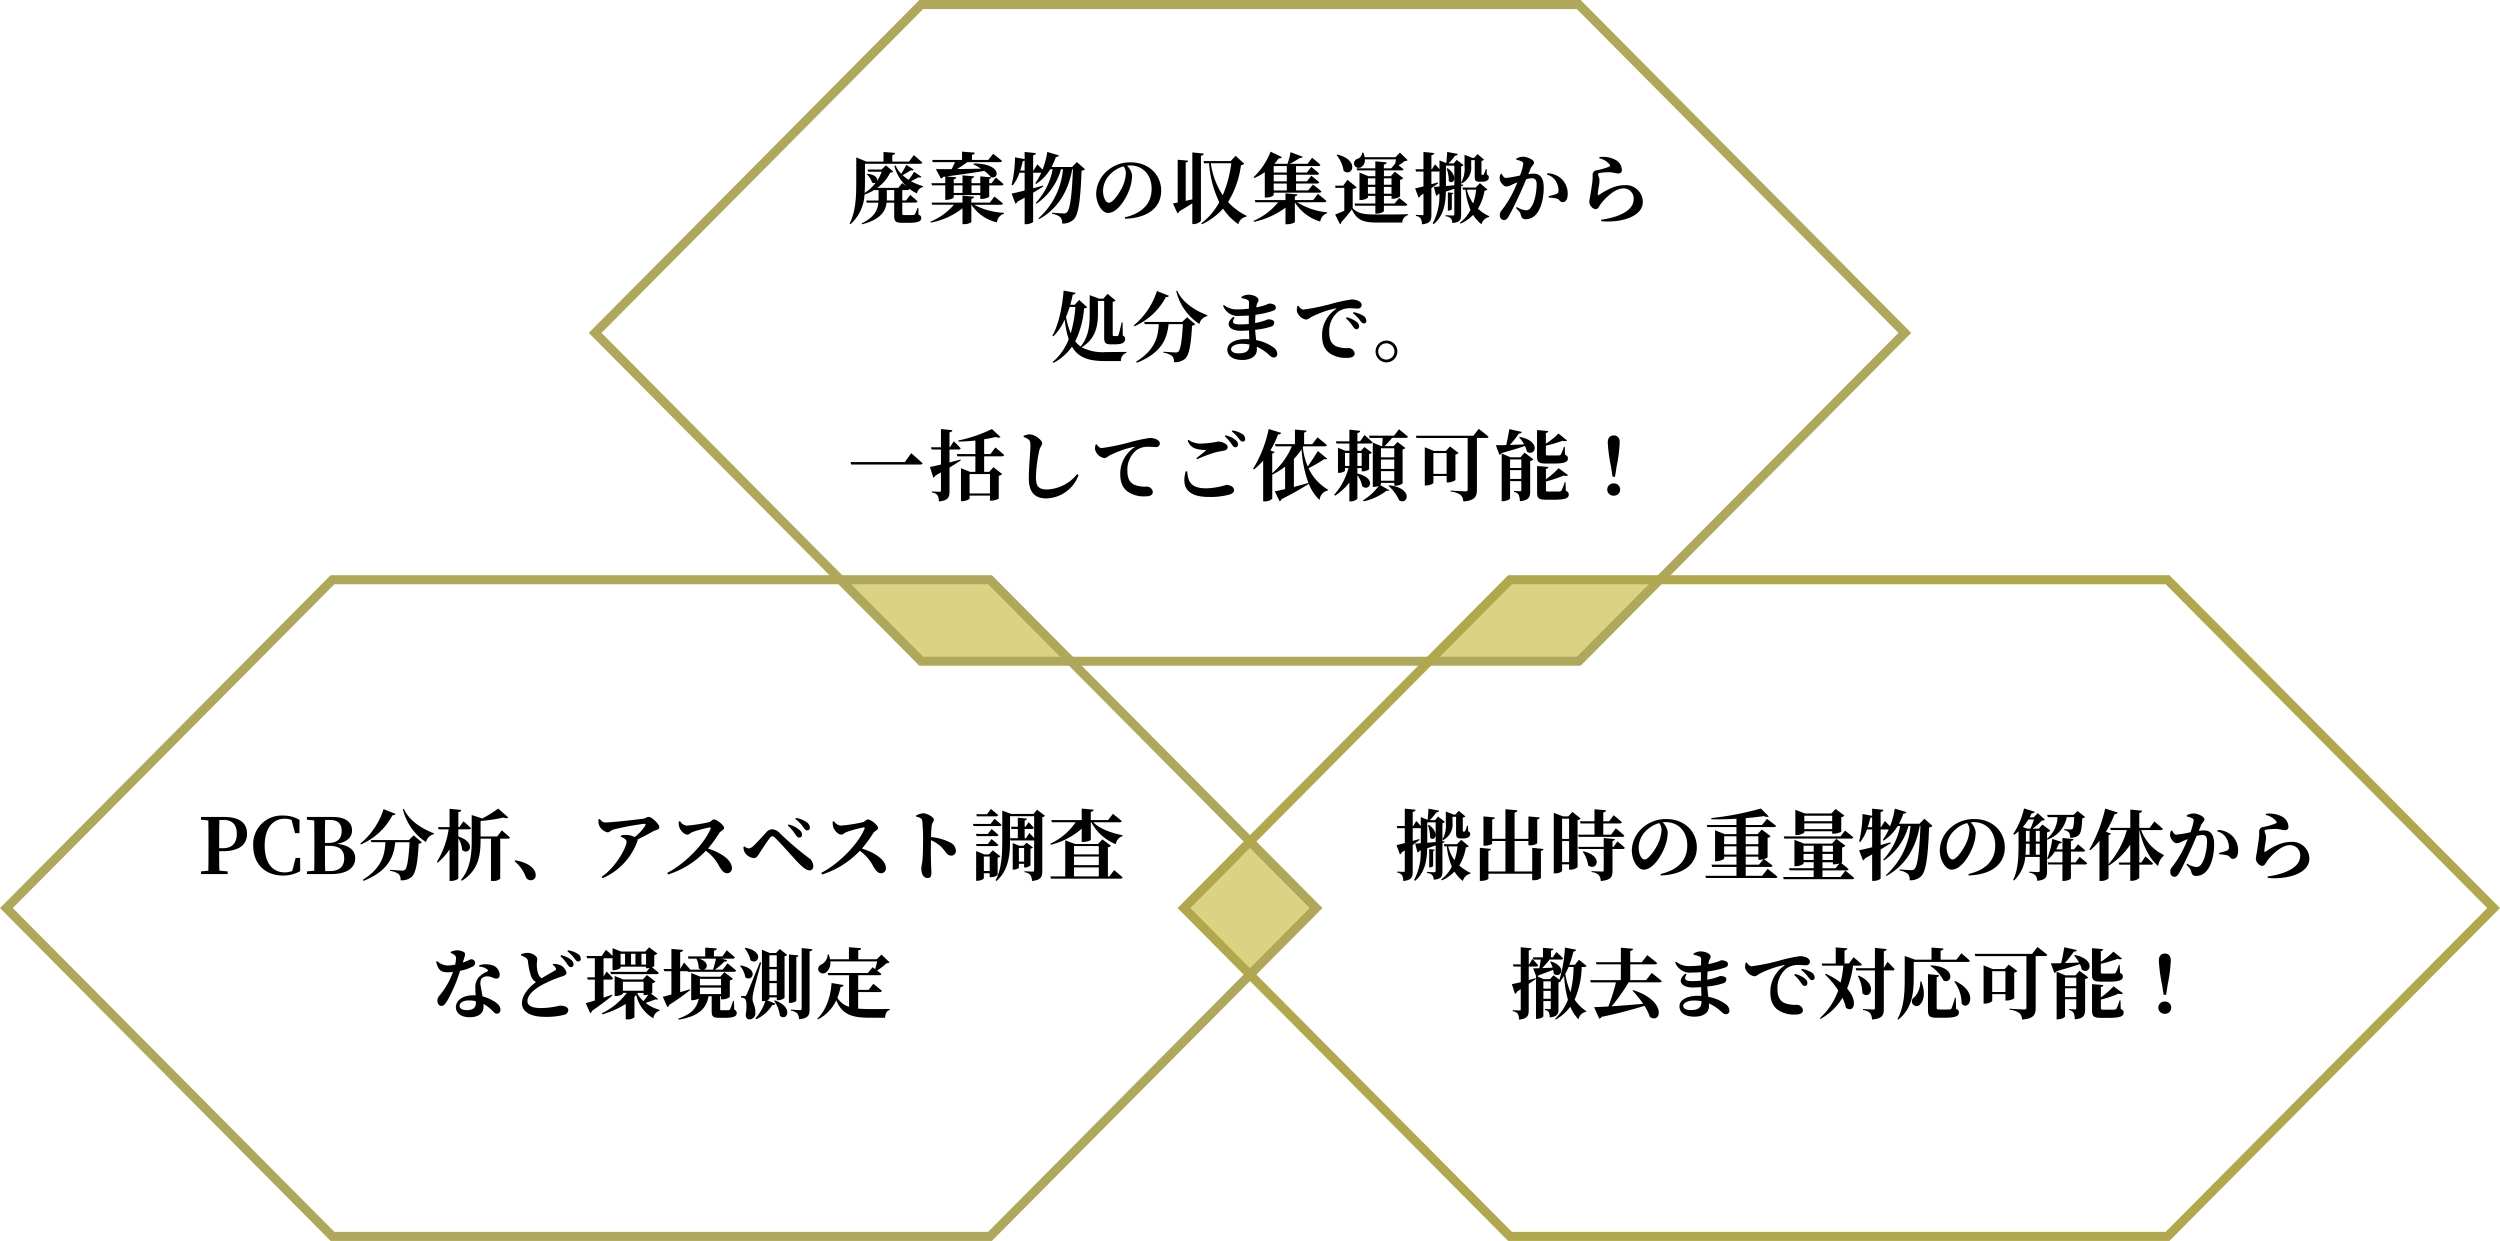
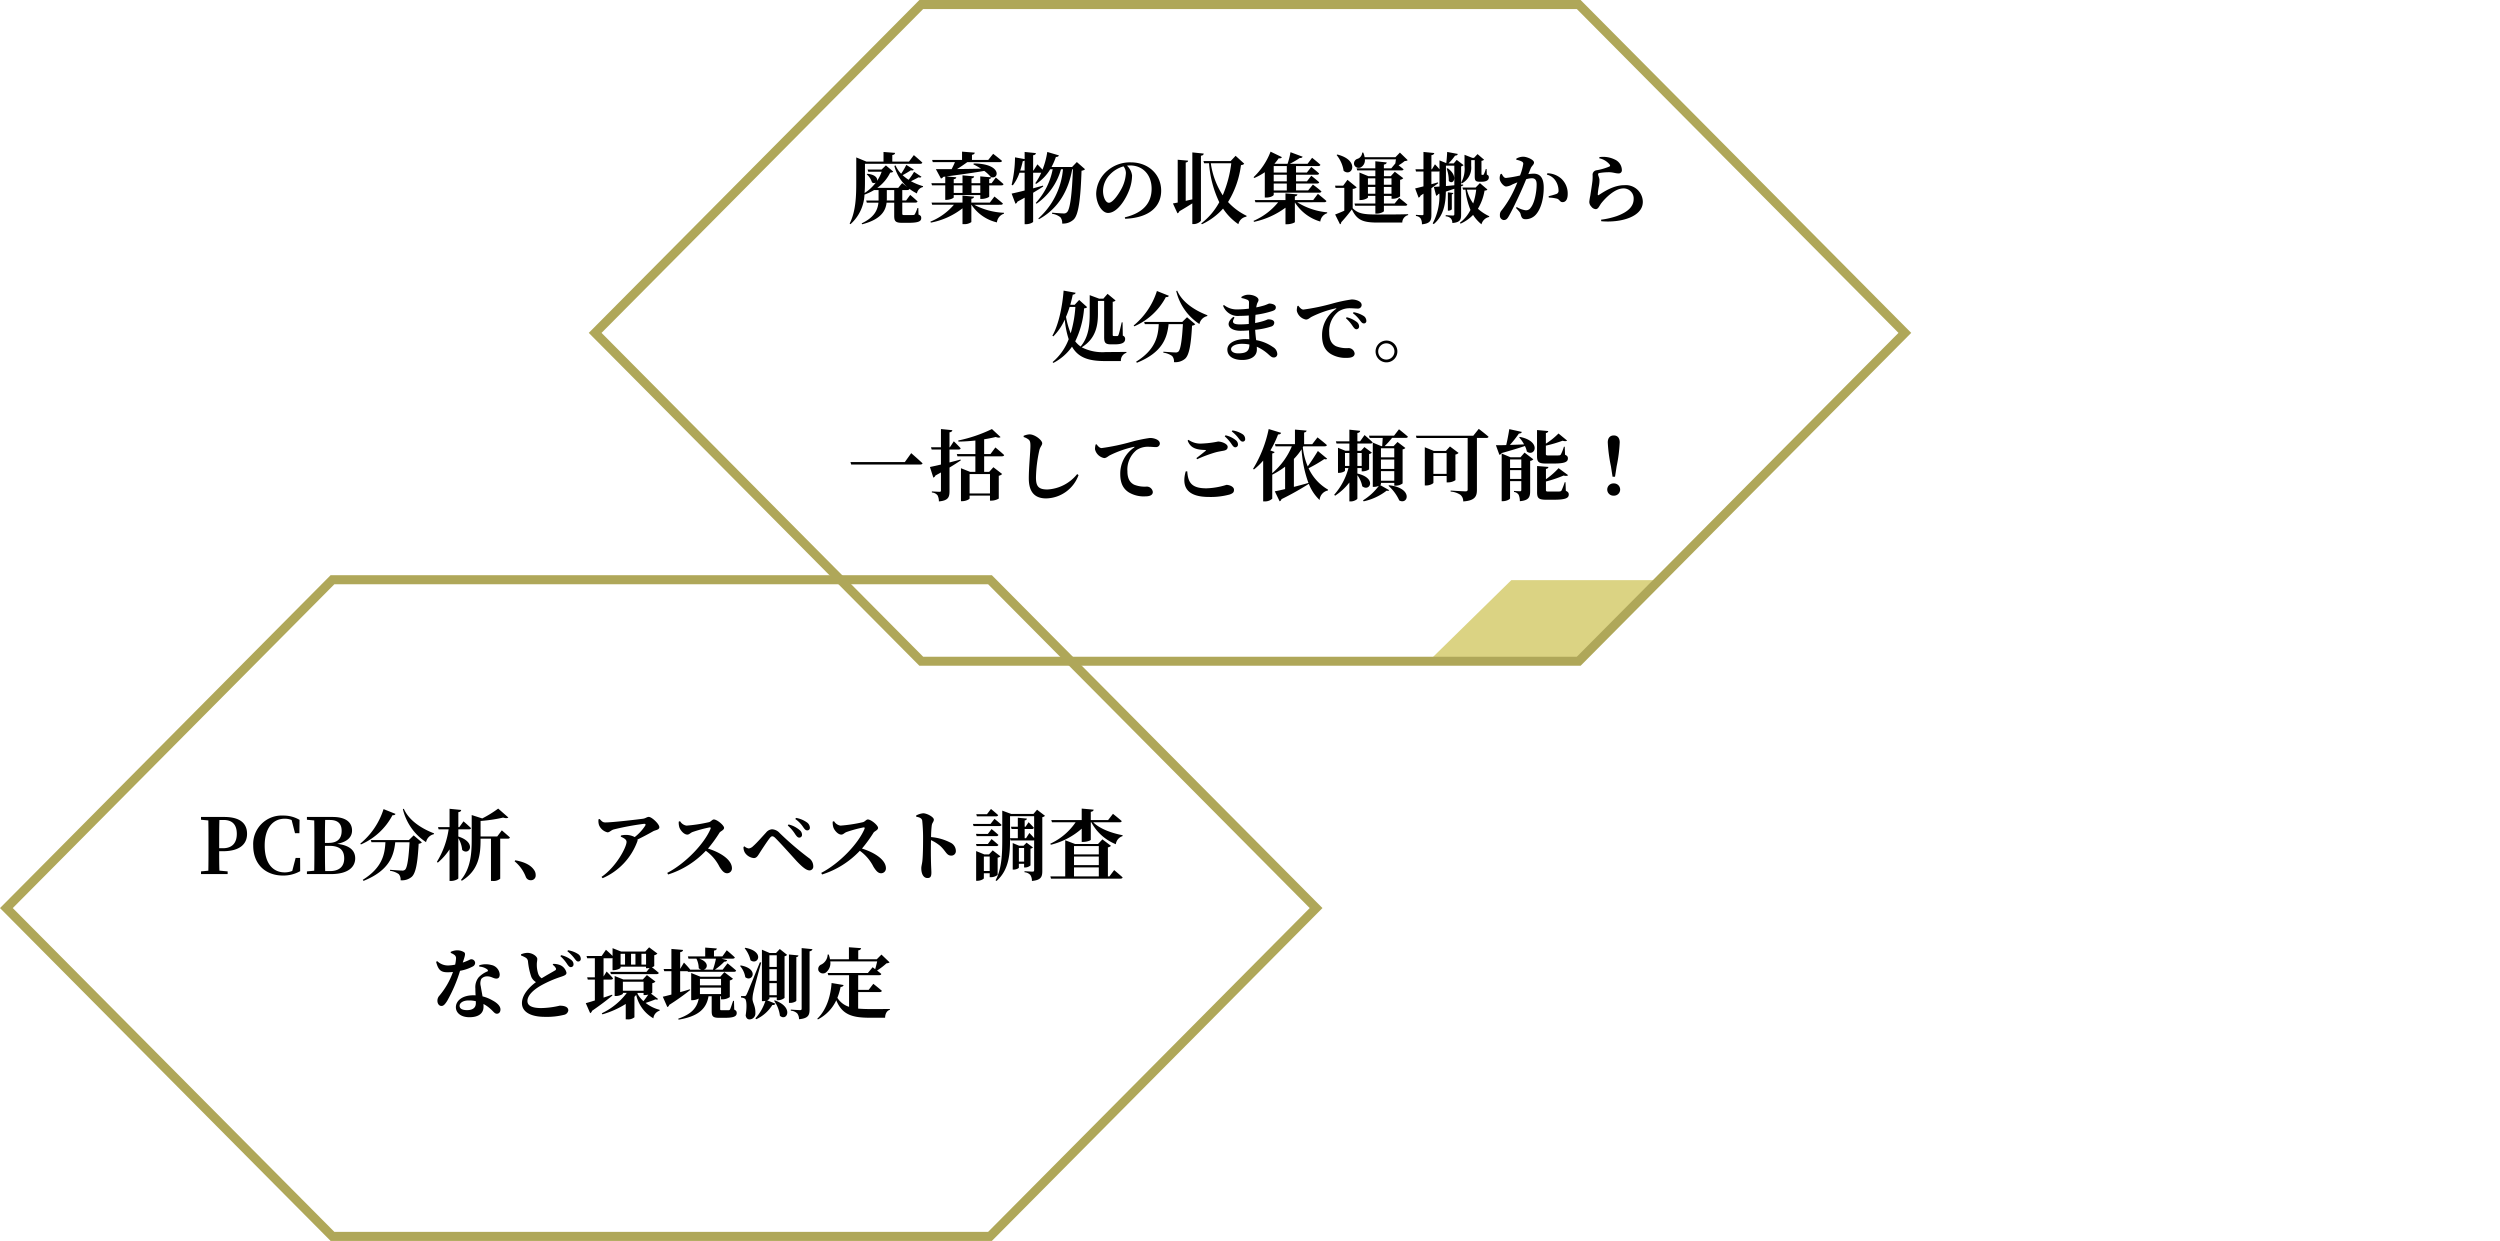
<svg xmlns="http://www.w3.org/2000/svg" width="552" height="274">
-   <path data-name="パス 48" d="M276.295 186.934l-14.67 13.807 14.67 14.328 14.582-14.328z" fill="#dbd383" />
  <path data-name="パス 47" d="M366.574 128.092l-17.691 17.77h-33.3l18.115-17.77z" fill="#dbd383" />
-   <path data-name="パス 46" d="M185.586 128.092l17.691 17.77h33.3l-18.115-17.77z" fill="#dbd383" />
  <g data-name="パス 31" fill="none">
    <path d="M349 0l73 73.5-73 73.5H203l-73-73.5L203 0z" />
    <path d="M203.832 2L132.82 73.5l71.013 71.5h144.336l71.013-71.5L348.168 2H203.832M203 0h146l73 73.5-73 73.5H203l-73-73.5L203 0z" fill="#afa759" />
  </g>
  <g data-name="パス 32" fill="none">
-     <path d="M219 127l73 73.5-73 73.5H73L0 200.5 73 127z" />
    <path d="M73.832 129L2.82 200.5 73.832 272h144.336l71.013-71.5-71.013-71.5H73.832M73 127h146l73 73.5-73 73.5H73L0 200.5 73 127z" fill="#afa759" />
  </g>
  <g data-name="パス 58" fill="none">
    <path d="M479 127l73 73.5-73 73.5H333l-73-73.5 73-73.5z" />
-     <path d="M333.832 129l-71.013 71.5 71.013 71.5h144.336l71.013-71.5-71.013-71.5H333.832m-.832-2h146l73 73.5-73 73.5H333l-73-73.5 73-73.5z" fill="#b1a74c" />
  </g>
  <path data-name="パス 57" d="M195.794 44.26a3.009 3.009 0 00.017-.391v-1.9h1.632v2.3zm6.97 1.666h-.187a8.807 8.807 0 01-.6 1.411.45.45 0 01-.357.136c-.187.017-.527.017-.918.017h-1.02c-.391 0-.459-.085-.459-.306v-2.448h2.907c.238 0 .408-.085.459-.272-.595-.578-1.615-1.428-1.615-1.428l-.9 1.224h-.85v-2.3h1.126c.238 0 .408-.085.459-.272a43.494 43.494 0 00-1.615-1.258l-.867 1.054H193.7a8.926 8.926 0 002.856-3.366c.374-.034.544-.085.663-.238l-1.615-1.36-.952.918h-3.091l.153.476h2.958a8.378 8.378 0 01-1.02 2.023c.153-.544-.306-1.377-2.125-1.564l-.153.119a3.828 3.828 0 011.156 1.768.72.72 0 00.85.051 9.168 9.168 0 01-2.482 2.3c.068-.833.085-1.649.085-2.414v-4.029h12.206c.238 0 .408-.085.459-.272-.7-.663-1.87-1.649-1.87-1.649l-1.071 1.428h-3.689V34.23c.459-.068.595-.238.612-.476l-2.55-.2v2.121h-3.791l-2.227-.918V40.2c0 3.06-.085 6.46-1.462 9.163l.187.136a9.287 9.287 0 003.094-6.528 12.088 12.088 0 002.108-1h1v2.3h-2.734l.136.476h2.567c-.17 1.649-.935 3.264-3.706 4.573l.119.2c4.2-1.088 5.185-3.009 5.389-4.777h1.683v2.907c0 1.19.289 1.547 1.751 1.547h1.326c2.278 0 2.89-.323 2.89-1.054 0-.357-.1-.561-.6-.765zm-.935-7.99a14.353 14.353 0 01-1.207 1.764 9.8 9.8 0 01-1.326-1.02 25.136 25.136 0 001.836-1.088c.374.1.527.017.629-.153l-1.649-1.033a14.9 14.9 0 01-1.139 1.955 5.914 5.914 0 01-1.241-1.853l-.255.136a9.315 9.315 0 004.981 6.069 1.749 1.749 0 011.326-1.413l.034-.187a13.736 13.736 0 01-2.686-1.1 29.886 29.886 0 001.683-.867c.374.119.527.034.646-.119zm10.693 2.992v1.666h-1.938v-1.666zm3.927 0v1.666h-1.938v-1.666zm-10.8-.476l.136.476h2.924v3.2h.272c.731 0 1.6-.374 1.6-.561v-.497h5.865v.85h.34c.714 0 1.632-.357 1.632-.527v-2.465h2.7c.238 0 .408-.085.459-.272-.646-.6-1.7-1.462-1.7-1.462l-.935 1.258h-.527v-.935c.323-.051.425-.187.459-.357l-2.431-.221v1.513h-1.932V39.4c.425-.068.544-.238.578-.459l-2.567-.221v1.734h-1.938v-.884c.408-.051.527-.2.561-.425l-2.176-.187c3.706-.493 6.358-.867 8.364-1.224a8.909 8.909 0 011.445 1.343c1.751.714 2.669-2.924-3.774-2.992l-.068.221a14.119 14.119 0 011.683.935c-1.921.051-3.723.068-5.3.085.748-.459 1.547-1 2.261-1.53h7.191c.255 0 .425-.085.476-.272-.748-.646-1.955-1.564-1.955-1.564l-1.092 1.358h-3.587v-1.139c.459-.068.578-.238.612-.476l-2.805-.221v1.836h-6.6l.136.476h4.9c-.2.493-.476 1.054-.731 1.547h-3.485l1.122 2.074a.727.727 0 00.493-.357l.459-.068v1.462zm15.317 4.76c.255 0 .425-.085.476-.272-.714-.629-1.87-1.547-1.87-1.547l-1.02 1.343h-4.08v-.85c.442-.068.561-.238.595-.459l-2.55-.238v1.547h-6.829l.136.476h4.794a13.458 13.458 0 01-5.185 3.723l.1.221a16.316 16.316 0 006.987-3.162v3.5h.34a2.617 2.617 0 001.615-.459v-3.823h.034a9.243 9.243 0 005.61 3.893 2.273 2.273 0 011.547-1.921l.017-.2a15.386 15.386 0 01-6.579-1.768zm4.3-7.565a19.188 19.188 0 00.561-2.057.889.889 0 00.408-.136v2.193zm12.5-1.87l-1.054 1.1h-4.538a14.886 14.886 0 00.969-2.227c.391.017.595-.136.663-.34l-2.567-.76a17.611 17.611 0 01-1.054 3.91c-.51-.561-1.122-1.173-1.122-1.173l-.863 1.36h-.085v-3.366c.459-.068.578-.238.612-.476l-2.486-.255v1.581l-2.125-.391a27.179 27.179 0 01-.748 6.069l.255.119a9.627 9.627 0 001.477-2.788h1.139v3.927c-1.258.323-2.3.561-2.873.68l.85 2.244a.717.717 0 00.425-.459c.561-.306 1.1-.595 1.6-.884V49.5h.374c.714 0 1.5-.374 1.5-.544V42.56c.9-.544 1.649-1 2.227-1.377l-.051-.2c-.731.2-1.462.408-2.176.6V38.14h1.785a12.314 12.314 0 01-1.309 2.312l.187.153a9.948 9.948 0 003.111-3.23h.544a15.132 15.132 0 01-3.727 7.425l.153.187a13.677 13.677 0 005.406-7.616h.442a16.442 16.442 0 01-5.44 10.863l.136.17c4.437-2.444 6.528-6.504 7.344-11.029h.153c-.2 5.423-.612 8.891-1.326 9.5a.925.925 0 01-.714.255c-.459 0-1.7-.1-2.567-.17v.24a3.881 3.881 0 011.836.765 1.9 1.9 0 01.391 1.394 3.356 3.356 0 002.567-.918c1.037-1.037 1.5-4.335 1.717-10.744a1.47 1.47 0 00.782-.323zm10.834 2.414a8.185 8.185 0 01-.765 3.06c-.544 1.173-2.04 3.519-2.992 3.519-.714 0-1.292-1.258-1.292-2.6a5.244 5.244 0 011.53-3.638 6.576 6.576 0 012.992-1.8 2.5 2.5 0 01.527 1.459zm-.17 10.115c5.712-.238 7.956-2.992 7.956-6.2 0-3.536-2.771-6.256-6.681-6.256a7.635 7.635 0 00-5.168 1.819 6.871 6.871 0 00-2.5 5.049c0 2.21 1.258 4.3 2.618 4.3 2.074 0 3.978-3.094 4.743-5.253a8.969 8.969 0 00.561-3.026 3.523 3.523 0 00-1.122-2.159 4.578 4.578 0 01.68-.051c2.754 0 4.76 2.006 4.76 5.134 0 2.941-1.615 5.3-5.916 6.324zm14.837-14.654v10.37c-.51.1-1 .221-1.462.323v-8.466c.391-.051.51-.2.527-.408l-2.295-.2v9.452c-.425.085-.8.153-1.054.2l1 2.176a.717.717 0 00.425-.459c1.139-.646 2.074-1.241 2.856-1.734v4.573h.34c.731 0 1.564-.561 1.564-.8V34.383c.459-.051.578-.238.612-.476zm8.6 2.4a26.178 26.178 0 01-1.887 7.072 17.506 17.506 0 01-2.635-7.072zm.954-1.652l-1.088 1.156h-6.018l.153.493h1.088a23.9 23.9 0 002.261 8.6 14.706 14.706 0 01-3.995 4.692l.17.17a14.417 14.417 0 004.658-3.451 12.512 12.512 0 003.383 3.44 2.122 2.122 0 011.767-1.653l.051-.2a13.423 13.423 0 01-4.1-3.043 20.478 20.478 0 002.856-8.143c.408-.051.578-.136.714-.323zm11.305 2.261v1.428h-2.89v-1.428zm0 3.383h-2.89v-1.462h2.89zm0 2.006h-2.89v-1.53h2.89zm-4.862 1.564h.357c1 0 1.615-.442 1.615-.6v-.476h10.081c.238 0 .408-.085.459-.272-.7-.646-1.887-1.513-1.887-1.513l-1.054 1.292h-2.669V40.52h4.641c.238 0 .425-.085.476-.272-.663-.6-1.751-1.445-1.751-1.445l-.969 1.241h-2.4v-1.462h4.641c.238 0 .408-.085.459-.272-.646-.612-1.734-1.445-1.734-1.445l-.969 1.224h-2.4v-1.428h4.93a.428.428 0 00.459-.272c-.68-.646-1.836-1.547-1.836-1.547l-1 1.326h-3.927A19.093 19.093 0 00287 34.876a.561.561 0 00.629-.272l-2.686-1a17.194 17.194 0 01-.646 2.567h-2.822l-.068-.034a11.115 11.115 0 00.935-1.19c.391.068.612-.068.7-.255l-2.5-1.207a15.318 15.318 0 01-3.757 5.644l.17.17a12.927 12.927 0 002.312-1.275zm13.136 1.037c.238 0 .425-.085.476-.272-.714-.646-1.887-1.581-1.887-1.581l-1.037 1.377h-4.046v-.816c.408-.068.527-.238.561-.442l-2.635-.221v1.479h-6.778l.136.476h5.032a14.3 14.3 0 01-5.44 4.114l.1.221a17.993 17.993 0 006.953-3.128v3.655h.374c.782 0 1.7-.34 1.7-.493v-4.335a9.9 9.9 0 005.61 4.233 2.192 2.192 0 011.513-1.836l.017-.2a15.037 15.037 0 01-6.63-2.227zm14.841-5.27v1.411h-1.683v-1.411zm-1.683 3.4v-1.5h1.683v1.5zm-3.519 0v-1.5h1.632v1.5zm1.632-3.4v1.411h-1.632v-1.411zm4.556-4.2c-.051.289-.085.6-.136.9l-.9 1.088h-1.632v-.831c.459-.068.578-.238.629-.476l-2.516-.255v1.564h-4.131l.136.459h4v1.27h-1.547l-1.955-.8v6.069h.272c.765 0 1.6-.408 1.6-.595v-.323h1.632v1.689h-4.607l.136.493h4.471v1.734h.34c.731 0 1.547-.391 1.547-.561v-1.173h4.709c.238 0 .425-.085.459-.272-.7-.612-1.8-1.462-1.8-1.462l-1 1.241h-2.363v-1.683h1.683v.629h.323a2.65 2.65 0 001.564-.527V39.7a1.151 1.151 0 00.7-.357l-1.87-1.428-.884.986h-1.513V37.63h3.876c.238 0 .408-.085.459-.255-.34-.272-.748-.612-1.1-.867a12.413 12.413 0 001.36-.952c.34-.017.527-.068.646-.2l-1.717-1.666-.986 1.02h-6.8a4.308 4.308 0 00-.306-1.02h-.238a1.506 1.506 0 01-.969 1.36 1.076 1.076 0 00-.816 1.258 1.048 1.048 0 001.445.663 1.78 1.78 0 00.935-1.785zm-13.102-.951a7.289 7.289 0 011.547 3.485c1.87 1.513 3.672-2.312-1.394-3.6zm3.553 7.48a1.4 1.4 0 00.884-.34l-2.04-1.666L296.57 41h-1.785l.1.476h1.938v5.049c-.765.34-1.5.646-2.023.833l1.071 2.159a.375.375 0 00.255-.425 33.548 33.548 0 002.363-2.856c1.156 2.414 2.482 2.907 5.763 2.907h5.372a1.712 1.712 0 011.292-1.649v-.2c-2.125.068-4.76.068-6.7.068-3.145 0-4.335-.17-5.542-1.394zm24.089-1.21a3.922 3.922 0 002.074-3.859v-1.289h.782v3.5c0 .935.085 1.275 1.088 1.275h.425c1.088 0 1.6-.374 1.6-.952 0-.289-.068-.459-.442-.629l-.051-1.224h-.187a6.226 6.226 0 01-.442 1.19.222.222 0 01-.2.1h-.17c-.1 0-.136-.051-.136-.221v-2.886a.92.92 0 00.578-.238l-1.445-1.241-.782.833h-.359l-1.734-.68v2.465a6.235 6.235 0 01-.731 3.655zm-3.349-3.281a7.906 7.906 0 01.476 2.737c.969 1.02 2.244-1-.238-2.805zm-.153-.646h1.853v4.335c-.646.068-1.275.119-1.853.17zm3.349 4.556l.459-.17-.017-.221-.442.034v-4.026a1.033 1.033 0 00.544-.289l-1.513-1.157-.663.782h-1.156a11.4 11.4 0 001.445-1.717c.374 0 .561-.17.612-.374l-2.346-.442c-.034.714-.1 1.683-.2 2.465l-1.5-.6v1.961c-.425-.51-1-1.1-1-1.1l-.663 1.1h-.119v-3.111c.425-.068.6-.238.629-.476l-2.384-.238v3.825h-1.768l.119.493h1.649v3.281c-.8.2-1.445.374-1.836.459l.765 2.04a.759.759 0 00.425-.459l.646-.425v4.488c0 .187-.051.255-.272.255-.272 0-1.394-.068-1.394-.068v.255a1.415 1.415 0 011.054.561 2.494 2.494 0 01.272 1.275c1.87-.187 2.091-.867 2.091-2.159v-5.814c.612-.442 1.1-.8 1.513-1.1l-.068-.187c-.493.136-.969.272-1.445.408v-2.81h1.53a.568.568 0 00.255-.051v3.366c-.51.051-.935.068-1.241.085l.51 1.955a.716.716 0 00.476-.391l.238-.068a12.8 12.8 0 01-1.479 6.562l.238.153c2.261-1.921 2.618-4.675 2.669-7.174.7-.221 1.309-.442 1.87-.629v5.593c0 .221-.068.323-.323.323-.289 0-1.581-.085-1.581-.085v.255a1.746 1.746 0 011.156.493 1.545 1.545 0 01.306.986c1.717-.136 1.938-.748 1.938-1.819zm-2.057 1.785c.238-.051.323-.153.34-.306l-1.207-.136v4.046h.17c.306 0 .7-.221.7-.34zm5.389-1.037a15.162 15.162 0 01-.663 3.043 8.667 8.667 0 01-1.394-3.043zm.816-1.445l-.935.969H322.9l.153.476h.527a15.9 15.9 0 001.1 4.471 7.9 7.9 0 01-2.329 2.822l.136.221a9.033 9.033 0 002.771-1.938 8.553 8.553 0 001.853 2.074 2.213 2.213 0 011.683-1.615l.034-.17a9.962 9.962 0 01-2.5-1.649 11.632 11.632 0 001.462-4c.374-.034.527-.085.629-.255zm11.22-3.264c.238-.561.731-.816.731-1.292 0-.6-1.581-1.275-2.363-1.275a3.115 3.115 0 00-1.547.425v.255a4.045 4.045 0 011.258.408.516.516 0 01.272.51 11.579 11.579 0 01-.714 2.55 25.555 25.555 0 01-3.094.544c-.442 0-.646-.374-.952-.918l-.238.051a2.024 2.024 0 00-.187 1.173c.119.7.9 1.581 1.411 1.581a3.18 3.18 0 001.343-.442c.306-.136.714-.306 1.139-.476a34.33 34.33 0 01-.884 2.006 22.808 22.808 0 01-2.584 4.165 1.4 1.4 0 00-.391 1.1.958.958 0 00.833 1.054c.459 0 .731-.17 1.105-.816.612-1.037 1.666-3.23 2.448-4.93.425-.918.952-2.142 1.411-3.264a4.93 4.93 0 011.224-.221c.8 0 1.088.459 1.088 1.377 0 1.7-.476 4.114-1.292 5.1a1.239 1.239 0 01-1.139.6 5.167 5.167 0 01-1.972-.731l-.153.221c.816.884.935 1.037 1.02 1.377.2.85.459 1.105 1.122 1.105a3.018 3.018 0 002.21-.986c1.258-1.377 1.768-3.825 1.768-6 0-2.261-.884-3.077-2.244-3.077a10.334 10.334 0 00-1.156.1zm3.57 1.394a3.176 3.176 0 011.972 1.445 3.98 3.98 0 01.6 2.023.723.723 0 01-.527.816 16.147 16.147 0 01-1.666.476l.051.306a7.855 7.855 0 011.853.255c.561.221.6.765 1.19.748.748 0 1.122-.731 1.122-1.751a4.475 4.475 0 00-1.377-3.4 4.777 4.777 0 00-3.111-1.224zm13.855-2.244c.153.2.136.357-.068.459a13.21 13.21 0 01-2.907.833.994.994 0 00-.782 1.088 9.9 9.9 0 01-.034 1.207c-.085.8-.357 2.482-.476 3.281a13.219 13.219 0 00-.221 1.36 1.505 1.505 0 00.442 1.071 1.333 1.333 0 00.969.561c.561 0 .782-.68 1.207-1.275.969-1.224 3.009-3.3 4.913-3.3a2.207 2.207 0 012.261 2.312c0 1.394-.833 2.754-3.757 3.808a17.3 17.3 0 01-3.434.782l.034.34c4.267.391 9.18-.952 9.18-4.267a3.753 3.753 0 00-4.1-3.689c-2.312 0-4.42 1.394-5.627 2.176-.136.085-.2.051-.221-.136a14.722 14.722 0 01.255-1.87 6.717 6.717 0 00.119-1.394c-.051-.476-.306-.9-.306-1.173 0-.136.068-.272.374-.306a12.728 12.728 0 012.346-.153c.765.068 1.173.255 1.734.255a.694.694 0 00.8-.765 2.582 2.582 0 00-1.508-2.273 5.862 5.862 0 00-3.434-.561l-.068.255a4.065 4.065 0 012.309 1.377zM237.444 67.771a26.167 26.167 0 01-1.037 5.829 19.013 19.013 0 01-1.037-3.638 19.862 19.862 0 00.8-2.193zm4.981-1.326h1.375v7.973c0 1.19.2 1.615 1.513 1.615h.833c1.615 0 2.278-.408 2.278-1.139a.732.732 0 00-.51-.782l-.051-2.941h-.187c-.272 1.156-.561 2.448-.714 2.788-.085.187-.136.238-.255.238h-.748c-.221 0-.272-.068-.272-.289v-7.276a.905.905 0 00.629-.289l-1.766-1.462-.935 1.071h-.9l-2.108-.782v4.03c0 2.482-.2 5.185-2.006 7.31a5.372 5.372 0 01-1.19-1.139 20.2 20.2 0 001.955-7.276c.391-.068.561-.119.663-.289l-1.751-1.581-.986 1.071h-.969c.2-.748.391-1.513.544-2.244.391-.017.578-.187.629-.408l-2.652-.476c-.272 3.553-1.1 7.548-2.482 9.962l.221.136a12.4 12.4 0 002.517-3.707 19.44 19.44 0 00.867 4.335 12.281 12.281 0 01-3.553 5.049l.17.187a11.436 11.436 0 004.116-3.587c1.445 2.516 3.808 3.179 7.344 3.179h3.451a1.772 1.772 0 011.22-1.822v-.2c-1.139.017-3.536.034-4.522.034a10.07 10.07 0 01-5.355-1.054c3.3-2.006 3.587-5.134 3.587-7.48zm13.022-2.193a16.108 16.108 0 01-5.134 7.616l.136.187a14.306 14.306 0 006.97-6.46c.425.034.578-.085.663-.289zm5.593 6.834h-8.415l.153.476h3.077c-.136 2.55-.612 5.576-5 8.3l.17.238c5.695-2.295 6.681-5.542 7-8.534h3.162c-.187 3.349-.493 5.627-1 6.069a.872.872 0 01-.629.187c-.425 0-1.8-.1-2.686-.17v.221a4.3 4.3 0 011.928.727 1.771 1.771 0 01.408 1.36 3.315 3.315 0 002.414-.714c.952-.782 1.36-3.179 1.581-7.344a1.167 1.167 0 00.714-.306l-1.819-1.547zm-1.326-6.817a12.027 12.027 0 005.117 7.276 2.259 2.259 0 011.717-1.751l.051-.187c-2.567-.969-5.525-2.754-6.681-5.44zm16.15 11.815c0 1.547-.833 1.938-2.5 1.938-.9 0-1.547-.374-1.547-.935 0-.612.969-1.173 2.363-1.173a8.85 8.85 0 011.683.153zM274.113 65.8a6.639 6.639 0 011.258.374.576.576 0 01.408.612c0 .238-.017.731-.017 1.36a21 21 0 01-2.567.17 4.458 4.458 0 01-2.941-.969l-.2.153a3.464 3.464 0 003.655 2.244c.7 0 1.377-.034 2.023-.085v1.87a19.083 19.083 0 01-2.006.1c-1.394 0-1.87-.374-1.139-1.5l-.255-.17c-2.108 1.649-.765 3.077 1.547 3.077.629 0 1.275-.034 1.9-.085.017.7.051 1.36.068 1.955-.272-.017-.544-.034-.833-.034-2.278 0-4.012.884-4.012 2.312 0 1.5 1.343 2.295 3.3 2.295 2.006 0 3.213-.9 3.213-2.278 0-.221 0-.425-.017-.646a9.689 9.689 0 012.754 1.853c.408.34.6.527 1.02.527a.745.745 0 00.748-.85 1.851 1.851 0 00-.935-1.445 9.265 9.265 0 00-3.725-1.54c-.085-.68-.17-1.411-.221-2.278a16.178 16.178 0 003.519-.714.9.9 0 00.7-.85c0-.561-.663-.748-1.36-.748-.119 0-.374.17-1.1.391a16.835 16.835 0 01-1.768.425c.017-.629.034-1.258.085-1.819a20.2 20.2 0 003.672-.816c.51-.17.816-.34.816-.833 0-.646-.969-.833-1.445-.833-.136 0-.391.17-1.088.408a19.37 19.37 0 01-1.785.442 4.329 4.329 0 01.136-.68c.119-.425.357-.629.357-.969 0-.646-1.156-1.156-2.244-1.156a2.775 2.775 0 00-1.53.493zm12.359 1.768a3.608 3.608 0 00-.136 1.054 2.548 2.548 0 002.023 1.938c.476 0 .833-.374 1.19-.578a22.649 22.649 0 015.372-1.9c.17-.051.187.051.051.153a6.939 6.939 0 00-3.06 5.865c0 2.159.765 3.332 1.938 4.063a6.428 6.428 0 003.621.85c.782 0 1.632-.187 1.632-.969a1.366 1.366 0 00-1.309-1.19 6.286 6.286 0 01-2.839-.425c-.6-.323-1.462-.969-1.462-2.941a5.54 5.54 0 012.04-4.709 4.521 4.521 0 012.72-.714c.476 0 1.037.068 1.5.068a.812.812 0 00.9-.765c0-.459-.34-.765-.8-.969a3.422 3.422 0 00-1.445-.272 32.8 32.8 0 00-4.114.867 47.123 47.123 0 01-6.494 1.36c-.442 0-.816-.425-1.122-.85zm12.257 1.6a7.081 7.081 0 011.547 1.564c.323.425.527.68.85.68a.528.528 0 00.561-.595 1.3 1.3 0 00-.6-1.054 5.925 5.925 0 00-2.227-.833zm-1.547 1.1a8.645 8.645 0 011.513 1.768c.272.391.493.646.765.663a.594.594 0 00.629-.612 1.259 1.259 0 00-.476-.969 5.8 5.8 0 00-2.278-1.071zm8.959 9.741a2.406 2.406 0 10-2.414-2.414 2.409 2.409 0 002.414 2.416zm0-4.2a1.794 1.794 0 010 3.587 1.794 1.794 0 110-3.587zm-118.354 26.217l.153.544h15.232c.289 0 .476-.085.527-.272-.935-.884-2.5-2.244-2.5-2.244l-1.411 1.972zm24.31-.561c-.816.221-1.649.442-2.448.646v-2.856h2.006c.238 0 .408-.085.459-.272-.544-.612-1.513-1.547-1.513-1.547l-.867 1.326h-.085v-3.3c.425-.068.595-.238.629-.476l-2.516-.255v4.029h-2.193l.136.493h2.057v3.317a65.846 65.846 0 01-2.431.544l.748 2.346a.766.766 0 00.459-.46c.425-.238.833-.459 1.224-.68v3.98c0 .221-.068.289-.323.289-.306 0-1.683-.085-1.683-.085v.238a1.767 1.767 0 011.244.611 2.821 2.821 0 01.306 1.36c2.074-.187 2.346-.935 2.346-2.278v-5.2a54.494 54.494 0 002.482-1.581zm6.494 3.213v4.284h-4.505v-4.284zm2.635-3.927c.255 0 .442-.085.493-.272-.731-.7-1.938-1.683-1.938-1.683l-1.088 1.462H217.3v-3.264a31.151 31.151 0 002.567-.51c.493.2.867.187 1.054.017l-1.9-1.768a31.89 31.89 0 01-7.446 2.533l.051.238c1.224-.017 2.5-.1 3.74-.238v2.992h-4.1l.136.493h3.961v3.434h-1.175l-2.006-.8v7.276h.289c.8 0 1.615-.425 1.615-.612v-.612h4.505v1.105h.323a3.306 3.306 0 001.615-.459v-5.031a1.439 1.439 0 00.748-.391l-1.938-1.5-.918 1.02H217.3v-3.43zm5.9-3.689c.306.272.391.578.391 1.411 0 1.275-.357 4.726-.357 7.157 0 3.179 1.462 4.42 3.842 4.42a7.777 7.777 0 007.14-5.151l-.306-.221a9.009 9.009 0 01-6.562 3.4c-2.006 0-2.533-.731-2.533-2.669a30.106 30.106 0 01.731-5.916c.187-.867.646-1.139.646-1.615 0-.7-1.615-1.955-2.771-1.972a3.788 3.788 0 00-1.326.323v.271a3.3 3.3 0 011.104.562zm14.79 1.088a3.608 3.608 0 00-.136 1.054 2.548 2.548 0 002.02 1.938c.476 0 .833-.374 1.19-.578a22.649 22.649 0 015.372-1.9c.17-.051.187.051.051.153a6.939 6.939 0 00-3.06 5.865c0 2.159.765 3.332 1.938 4.063a6.428 6.428 0 003.621.85c.782 0 1.632-.187 1.632-.969a1.366 1.366 0 00-1.309-1.19 6.286 6.286 0 01-2.839-.425c-.6-.323-1.462-.969-1.462-2.941a5.54 5.54 0 012.04-4.709 4.521 4.521 0 012.72-.714c.476 0 1.037.068 1.5.068a.812.812 0 00.9-.765c0-.459-.34-.765-.8-.969a3.422 3.422 0 00-1.445-.272 32.8 32.8 0 00-4.114.867 47.123 47.123 0 01-6.494 1.36c-.442 0-.816-.425-1.122-.85zm19.89 5.933c-.935 3.281.153 5.644 5.117 5.644a15.886 15.886 0 004.607-.544c.731-.272.935-.493.935-1.037 0-.714-1.037-1.088-1.666-1.088a16.326 16.326 0 01-4.42.765c-3.366 0-4.063-1.36-4.233-3.757zm2.515-2.683a29.405 29.405 0 014.046-1.513c.629-.17 1.275-.272 1.819-.374.612-.119.884-.374.884-.85 0-.646-1.309-1.173-2.125-1.173a21.161 21.161 0 01-3.5.442 4.569 4.569 0 01-3.026-.816l-.187.17c.663 1.785 2.125 2.006 3.876 2.074.2.017.221.068.085.187-.493.408-1.36 1.1-2.023 1.6zm7.65-6.137a7.471 7.471 0 011.547 1.564c.34.425.527.68.867.68a.524.524 0 00.544-.6 1.256 1.256 0 00-.595-1.054 5.574 5.574 0 00-2.21-.816zm-1.547 1.088a8.3 8.3 0 011.53 1.751c.272.408.493.646.765.663a.594.594 0 00.629-.612 1.253 1.253 0 00-.493-.969 5.607 5.607 0 00-2.261-1.071zm15.266 4.981a14.117 14.117 0 001.7-2.125 26.154 26.154 0 001.513 7.429c-1.088.306-2.193.612-3.213.867zm5.3-1.751c-.527.85-1.462 2.329-2.244 3.4a15.106 15.106 0 01-1.088-4.216l.119-.221h4.709c.255 0 .442-.085.493-.272-.782-.7-2.074-1.7-2.074-1.7l-1.156 1.5h-1.8V95.5c.391-.068.51-.221.544-.425l-2.567-.221v3.213h-4.42l.136.476h3.6a15.761 15.761 0 01-4.335 5.933v-4.354c.323-.051.476-.17.527-.323l-.935-.34a21.99 21.99 0 001.7-3.536c.391.017.612-.136.663-.357l-2.737-.833a27.114 27.114 0 01-3.451 8.789l.2.136a14.581 14.581 0 002.033-1.958v9.01h.374a2.322 2.322 0 001.632-.6v-5.3a18.344 18.344 0 002.839-1.768v4.947c-.952.221-1.751.408-2.278.493l1.071 2.21a.687.687 0 00.408-.476 62.929 62.929 0 006.035-3.383 9.829 9.829 0 002.38 3.57 2.3 2.3 0 011.832-2.103l.034-.187a10.5 10.5 0 01-4.3-4.726 31.943 31.943 0 003.468-2.023c.374.1.544.051.629-.085zm5.984.442h.969v2.856h-.969zm3.689 0v2.856h-.952v-2.859zm-.952 3.332h.952v.714h.255a2.687 2.687 0 001.377-.425v-3.4a1.028 1.028 0 00.612-.306l-1.649-1.224-.748.816h-.8v-1.6h2.89c.238 0 .425-.085.476-.272-.663-.646-1.785-1.6-1.785-1.6l-.986 1.394h-.595V95.6c.459-.068.578-.221.612-.476l-2.38-.255v2.584h-2.975l.136.476h2.839v1.6h-.884l-1.632-.663v5.542h.221c.646 0 1.326-.34 1.326-.476v-.578h.765a14.492 14.492 0 01-3.145 5.882l.187.221a13.006 13.006 0 003.162-2.924v4.182h.34c.663 0 1.428-.442 1.428-.646v-5.153a6.036 6.036 0 011.071 2.448c1.615 1.326 3.349-1.768-1.071-2.805zm6.868 3.91a9.841 9.841 0 012.38 3.23c1.955 1.071 3.128-2.737-2.244-3.349zm1.275-8.279v1.989h-2.941v-1.992zm-2.941 7.157v-2.111h2.941v2.108zm0-4.675h2.941v2.074h-2.941zm2.89-5.27h-5.525l.136.493h2.89c-.034.612-.085 1.326-.119 1.819H305l-1.887-.782v9.772h.289a2.532 2.532 0 001.054-.238 12.551 12.551 0 01-3.5 3.213l.136.221a12.6 12.6 0 005.083-2.363q.434.127.561-.1l-1.989-1.122c.1-.085.17-.153.17-.2v-.289h2.941v.612h.323a2.543 2.543 0 001.513-.493v-7.52a1.028 1.028 0 00.612-.306l-1.734-1.326-.867.918h-1.989a15.854 15.854 0 001.649-1.819h3.026c.238 0 .425-.085.476-.272-.748-.663-1.972-1.632-1.972-1.632zm8.687 8.432v-4.59h2.924v4.59zm4.862-4.267a1.207 1.207 0 00.7-.357l-1.9-1.428-.9.986h-2.669l-1.989-.816v8.449h.289c.816 0 1.615-.425 1.615-.612V105.1h2.924v1.411h.323a2.962 2.962 0 001.615-.493zm3.944-4.148h-12.661l.136.493h11.288v11.39c0 .255-.119.391-.459.391-.544 0-3.3-.17-3.3-.17v.221a4.445 4.445 0 012.176.731 1.82 1.82 0 01.6 1.445c2.618-.17 3.026-1.156 3.026-2.533V96.7h2.074c.255 0 .459-.085.493-.272-.816-.714-2.159-1.734-2.159-1.734zm8.126 9.537v-1.941h2.482v1.938zm2.482-4.3v1.887h-2.482v-1.891zm-.17-.493h-2.227l-1.938-.816v10.519h.289c.8 0 1.564-.442 1.564-.629v-3.791h2.482v1.921c0 .2-.051.306-.289.306-.306 0-1.326-.068-1.326-.068v.221a1.419 1.419 0 011.037.646 3.442 3.442 0 01.255 1.394c2.023-.17 2.278-.935 2.278-2.278v-6.613a1.151 1.151 0 00.7-.357l-1.938-1.479zm-.306-4.386a7.59 7.59 0 011.088 1.547c-1.1.051-2.176.085-3.128.119a24 24 0 001.989-2.516c.408 0 .578-.153.646-.357l-2.771-.612c-.153 1-.408 2.38-.68 3.519-.969.034-1.768.034-2.278.034l.765 2.108a.645.645 0 00.493-.374c2.278-.646 3.961-1.156 5.151-1.564a4.782 4.782 0 01.425 1.224c1.785 1.292 3.332-2.261-1.53-3.23zm7.463 5.78c2.55 0 3.3-.323 3.3-1.139 0-.357-.119-.578-.629-.8l-.068-1.768h-.187a9.888 9.888 0 01-.68 1.717.528.528 0 01-.425.187c-.2.017-.629.017-1.088.017h-1.258c-.459 0-.527-.085-.527-.323V98.4a29.286 29.286 0 003.689-1.088c.51.136.833.119 1-.034l-1.9-1.564a15.644 15.644 0 01-2.788 2.244v-2.341c.34-.051.493-.221.527-.442l-2.482-.221v5.729c0 1.309.34 1.666 1.989 1.666zm2.771 4.114h-.17a16.075 16.075 0 01-.714 1.853.576.576 0 01-.442.2c-.187.017-.629.017-1.122.017h-1.309c-.493 0-.561-.085-.561-.323v-1.9a26.511 26.511 0 003.897-1.314c.527.136.833.085 1-.085l-2.108-1.547a16.589 16.589 0 01-2.788 2.448v-2.277c.357-.051.527-.221.544-.442l-2.5-.2v5.763c0 1.326.34 1.683 2.006 1.683H343c2.618 0 3.383-.34 3.383-1.156 0-.357-.136-.578-.646-.816zm10.642 2.975a1.352 1.352 0 100-2.7 1.352 1.352 0 100 2.7zm.017-13.294c-.765 0-1.326.493-1.326 1.53a33.829 33.829 0 00.7 5.287l.357 2.295h.544l.357-2.295a32.88 32.88 0 00.68-5.287c.001-1.041-.543-1.534-1.308-1.534z" />
  <path data-name="パス 59" d="M49.347 181.049c1.989 0 2.941 1.071 2.941 3.077 0 1.87-.918 3.162-3.06 3.162h-.833v-1c0-1.768 0-3.519.051-5.236zm-.153 6.9c3.927 0 5.355-1.717 5.355-3.825 0-2.312-1.513-3.74-5.1-3.74h-5.066V181l1.617.151c.034 1.717.034 3.434.034 5.134v.833c0 1.734 0 3.451-.034 5.134l-1.615.153V193h5.879v-.595l-1.819-.17c-.051-1.5-.051-2.958-.051-4.284zm17.068 1.481h-.986l-.748 2.87a4.4 4.4 0 01-1.666.323c-2.55 0-4.42-1.9-4.42-5.916 0-3.978 1.9-5.933 4.42-5.933a3.889 3.889 0 011.53.289l.748 2.907h.969l.034-2.941a6.911 6.911 0 00-3.587-.952 6.3 6.3 0 00-6.647 6.613c0 4.233 2.805 6.63 6.579 6.63a7.515 7.515 0 003.791-.969zm5.538 2.907c-.051-1.768-.051-3.57-.051-5.576h.935c2.278 0 3.315.9 3.315 2.788 0 1.819-1.139 2.788-3.145 2.788zm1-11.288c1.836 0 2.635.85 2.635 2.414 0 1.717-.935 2.652-2.89 2.652h-.8c0-1.734 0-3.417.051-5.066zm-5.032-.663V181l1.615.153c.034 1.683.034 3.383.034 5.083v.731c0 1.785 0 3.553-.034 5.287l-1.615.153V193h5.253c4.148 0 5.406-1.785 5.406-3.468 0-1.7-1.156-2.873-3.978-3.213 2.448-.476 3.281-1.649 3.281-2.941 0-1.734-1.275-2.992-4.284-2.992zm16.921-1.734a16.108 16.108 0 01-5.134 7.616l.136.187a14.306 14.306 0 006.97-6.46c.425.034.578-.085.663-.289zm5.593 6.834h-8.414l.153.476H85.1c-.136 2.55-.612 5.576-5 8.3l.17.238c5.695-2.3 6.681-5.542 7-8.534h3.162c-.187 3.349-.493 5.627-1 6.069a.872.872 0 01-.629.187c-.425 0-1.8-.1-2.686-.17v.221a4.3 4.3 0 011.921.727 1.771 1.771 0 01.408 1.36 3.315 3.315 0 002.414-.714c.952-.782 1.36-3.179 1.581-7.344a1.167 1.167 0 00.715-.302l-1.819-1.547zm-1.325-6.817a12.027 12.027 0 005.117 7.276 2.259 2.259 0 011.717-1.751l.051-.187c-2.567-.969-5.525-2.754-6.681-5.44zm12.243 4.454h2.346c.238 0 .408-.085.459-.272-.612-.6-1.666-1.5-1.666-1.5l-.922 1.279h-.217v-3.3c.459-.068.6-.238.629-.493l-2.567-.255v4.048h-2.55l.136.493h2.21a18.827 18.827 0 01-2.584 7.157l.187.2a13.749 13.749 0 002.6-2.941v6.97h.391c.731 0 1.547-.408 1.547-.578v-8.853a6.113 6.113 0 01.85 2.584c1.5 1.411 3.349-1.615-.85-2.958zm8.582 1.577h-3.673v-3.43a33.473 33.473 0 004.981-.748c.544.17.935.17 1.156-.017L110 178.533a24.271 24.271 0 01-3.519 2.176l-2.329-.748v5.474c0 3.111-.255 6.307-2.363 8.84l.17.2c3.842-2.312 4.148-5.967 4.148-8.993v-.302h2.3v9.333h.374a2.263 2.263 0 001.666-.493v-8.84h1.683c.238 0 .408-.085.459-.272-.68-.629-1.785-1.564-1.785-1.564zm3.842 5.474a8.29 8.29 0 012.465 3.417 1.139 1.139 0 001.1.765 1.036 1.036 0 001.088-1.122 1.859 1.859 0 00-.357-1.139c-.629-.952-1.87-1.734-4.148-2.142zm18.53-9.274a2.925 2.925 0 00.118 1.3 2.7 2.7 0 001.853 1.581c.51 0 .748-.459 1.411-.646a58.837 58.837 0 016.664-1.235c.323 0 .425.085.255.425a10.39 10.39 0 01-2.312 2.5 4.126 4.126 0 00-1.853-.476 4.564 4.564 0 00-1.19.136l-.034.255c.7.306 1.275.612 1.275 1.156 0 1.122-2.227 5.474-5.525 7.718l.238.289a14.1 14.1 0 007.667-8.126.581.581 0 00.034-.408 60.898 60.898 0 003.485-1.836c.408-.238 1.343-.289 1.343-.884 0-.714-1.683-2.278-2.329-2.278-.425 0-.68.323-1.309.408-1.207.17-6.732.816-8.3.816-.544 0-.765-.238-1.241-.765zm17.714.527a3.521 3.521 0 00.132 1.237c.2.629 1 1.615 1.751 1.615.476 0 .68-.408 1.241-.595a29.066 29.066 0 013.706-1c.187 0 .289.068.187.323-1.377 3.315-5.559 7.65-9.554 9.724l.187.357a19.545 19.545 0 008.33-5.236 9.636 9.636 0 013.026 3.553c.578.9 1.02 1.411 1.683 1.411a1.068 1.068 0 001.054-1.1c0-1.87-2.5-3.485-5.287-4.352a30.483 30.483 0 002.567-3.536c.2-.289.986-.544.986-1.037 0-.544-1.53-1.853-2.261-1.853-.357 0-.646.493-1.071.595a32.82 32.82 0 01-4.964.765 2.018 2.018 0 01-1.428-.986zm26.588 3.519a.6.6 0 00.629-.629 1.344 1.344 0 00-.527-1.037 5.818 5.818 0 00-2.448-1.241l-.17.238a8.665 8.665 0 011.683 1.989c.305.421.527.676.833.676zm1.768-1.6a.558.558 0 00.6-.612 1.51 1.51 0 00-.646-1.139 5.867 5.867 0 00-2.4-1l-.187.238a6.537 6.537 0 011.768 1.819c.321.454.524.692.864.692zm-13.724 4.962a2.684 2.684 0 001.938 1.156c.612 0 .884-.493 1.241-1.054.527-.833 1.7-2.618 2.244-3.315.255-.323.425-.442.6-.442.187 0 .425.119.748.459.969.952 3.621 3.91 4.624 5.015 1.326 1.394 2.193 2.057 2.839 2.057a.834.834 0 00.833-.935 2.217 2.217 0 00-1.02-1.836 66.005 66.005 0 01-6.409-5.491 2.414 2.414 0 00-1.683-.816 1.885 1.885 0 00-1.326.748c-.51.527-1.972 2.227-2.839 2.975a1.672 1.672 0 01-.952.51 1.743 1.743 0 01-.969-.476l-.2.153a2.238 2.238 0 00.331 1.292zm19.363-6.885a3.521 3.521 0 00.137 1.241c.2.629 1 1.615 1.751 1.615.476 0 .68-.408 1.241-.595a29.066 29.066 0 013.706-1c.187 0 .289.068.187.323-1.377 3.315-5.559 7.65-9.554 9.724l.187.357a19.545 19.545 0 008.33-5.236 9.636 9.636 0 013.026 3.553c.578.9 1.02 1.411 1.683 1.411a1.068 1.068 0 001.054-1.1c0-1.87-2.5-3.485-5.287-4.352a30.48 30.48 0 002.567-3.536c.2-.289.986-.544.986-1.037 0-.544-1.53-1.853-2.261-1.853-.357 0-.646.493-1.071.595a32.82 32.82 0 01-4.964.765 2.018 2.018 0 01-1.428-.986zm18.437-1.088c.7.119 1.224.306 1.326.867a37.572 37.572 0 01.187 4.318c0 1.02-.017 3.3-.153 4.573-.085.748-.238 1.139-.238 1.6 0 1.258.476 2.176 1.36 2.176.68 0 .867-.357.867-1.241 0-.238-.034-.816-.068-1.683a95.525 95.525 0 01-.017-5.44 9.029 9.029 0 012.04 1.275c1.309 1.207 1.377 2.142 2.465 2.142a.987.987 0 00.986-1.037 2.055 2.055 0 00-1.241-1.853 11.417 11.417 0 00-4.233-1.207 21.019 21.019 0 01.153-2.567c.085-.629.459-.8.459-1.292 0-.561-1.513-1.394-2.363-1.394a4.019 4.019 0 00-1.547.493zm17.629-.085c.238 0 .408-.085.459-.272-.6-.561-1.581-1.36-1.581-1.36l-.884 1.156h-2.363l.136.476zm-1.229 1.683h-3.876l.136.459h5.763c.2 0 .374-.068.425-.255-.578-.544-1.564-1.343-1.564-1.343zm-3.2 2.193l.136.493h4.369a.407.407 0 00.442-.272c-.561-.544-1.513-1.292-1.513-1.292l-.816 1.071zm4.505 2.686a.415.415 0 00.442-.255c-.561-.527-1.513-1.292-1.513-1.292l-.816 1.088H215.5l.136.459zm-2.771 5.508v-3.2h1.292v3.2zm3.043-2.941a1.07 1.07 0 00.612-.306l-1.7-1.309-.816.884h-1.054l-1.785-.731v6.562h.255c.731 0 1.445-.391 1.445-.561v-1.1h1.292v.867h.306a2.412 2.412 0 001.445-.51zm4.692.867v-3.009h1.156v3.009zm1.394 1.292a1.814 1.814 0 001.173-.459v-3.706a.9.9 0 00.544-.255l-1.411-1.054-.68.68h-.952l-1.428-.595v5.865h.2c.561 0 1.156-.306 1.156-.442v-.85h1.156v.816zm.187-6.46h-.306v-2.04h1.615a.386.386 0 00.425-.272c-.425-.493-1.173-1.224-1.173-1.224l-.663 1h-.2v-1.391c.34-.051.459-.187.493-.408l-2.006-.187v1.989h-1.513l.136.493h1.377v2.04h-1.717v-4.862h5.321v4.828c-.459-.527-1.054-1.122-1.054-1.122zm2.431-6.29l-.8.935h-4.9l-1.981-.731v6.188c0 3.2-.068 6.562-1.479 9.2l.221.136c2.873-2.55 2.975-6.29 2.975-9.333v-.034l.119.425h4.981a.861.861 0 00.221-.034v6.56c0 .238-.068.357-.34.357-.323 0-1.785-.1-1.785-.1v.238a1.9 1.9 0 011.292.612 2.284 2.284 0 01.34 1.309c2.023-.187 2.295-.918 2.295-2.21v-11.869a1.211 1.211 0 00.6-.306zm3.043 7.735a16.121 16.121 0 006.817-3.553v2.924h.34c.782 0 1.666-.323 1.666-.476v-3.859h.119a10.618 10.618 0 005.406 4.845 2.16 2.16 0 011.479-1.785l.034-.2c-2.278-.425-5.032-1.377-6.494-2.856h5.814c.238 0 .425-.085.476-.272-.748-.663-1.938-1.6-1.938-1.6l-1.071 1.377h-3.825v-1.821c.459-.068.6-.238.629-.476l-2.635-.238v2.533h-6.715l.153.493h5.221a13.731 13.731 0 01-5.593 4.726zm5.117 5h5.474v1.987h-5.474zm5.474-4.709v1.836h-5.474v-1.838zm0 4.216h-5.474v-1.9h5.474zm2.346 2.482h-.34V187.1a1.205 1.205 0 00.68-.34l-1.887-1.428-.969 1.02h-5.066l-2.176-.816v7.974h-3.281l.136.493H247.4c.238 0 .425-.085.476-.272-.7-.646-1.87-1.615-1.87-1.615zM99.522 210.408a3.2 3.2 0 01.748.391.888.888 0 01.425.782 8.05 8.05 0 01-.2 1.411 8.7 8.7 0 01-1.6.187 3.43 3.43 0 01-2.346-.952l-.255.136c.476 1.887 1.122 2.312 2.533 2.312a9.863 9.863 0 001.19-.068 16.722 16.722 0 01-3.026 5.27 1.6 1.6 0 00-.408 1.1c0 .578.323 1.139.9 1.139.476 0 .816-.442 1.241-1.1a32.7 32.7 0 002.856-6.664 9.378 9.378 0 002.805-.952.926.926 0 00.527-.782.849.849 0 00-.884-.816c-.221 0-.612.323-1.853.731.493-1.462.663-1.989.323-2.261a2.832 2.832 0 00-1.6-.442 3.422 3.422 0 00-1.377.34zm5.542 11.118c0 .969-.68 1.513-1.938 1.513-1.19 0-1.649-.408-1.649-.969 0-.544.646-1.173 2.023-1.173a6.488 6.488 0 011.564.17zm.765-8.092a3.11 3.11 0 011.717.578c.17.136.238.289.153.442a5.661 5.661 0 00-2.04 1.377 3.472 3.472 0 00-.7 2.414c0 .459.017.986.051 1.53-.17-.017-.34-.017-.51-.017-2.482 0-3.842 1.258-3.842 2.635 0 1.258 1.122 2.21 2.992 2.21 1.955 0 3.111-.8 3.111-2.312 0-.2 0-.408-.017-.612a7.071 7.071 0 011.564 1.1c.663.578.9 1.054 1.411 1.054.391 0 .782-.289.782-.952 0-.748-.748-1.462-1.819-2.023a8.232 8.232 0 00-2.139-.858c-.153-.918-.323-1.751-.391-2.244a2.356 2.356 0 01.119-1.615 1.663 1.663 0 011.275-.561c.935-.017 1.394.493 2.057.493.544 0 .731-.391.731-.935a2.291 2.291 0 00-1.87-2.074 4.73 4.73 0 00-2.652.068zm16.2-.408a2.093 2.093 0 01.7.748.353.353 0 01-.17.493c-.408.255-1.768 1-2.958 1.734a1.928 1.928 0 01-.748-.952 6.287 6.287 0 01-.323-2.142c0-.442.1-.816.1-1.173 0-.544-1.037-1.343-2.176-1.343a3.894 3.894 0 00-1.411.323v.255a6.628 6.628 0 01.986.459 1.06 1.06 0 01.544.8 14.824 14.824 0 00.748 3.485 2.545 2.545 0 001.02 1.139c-1.343 1-3.094 2.72-3.094 4.641 0 2.04 2.108 3.026 5.049 3.026a15.692 15.692 0 004.369-.476 1.168 1.168 0 00.816-.935c0-.816-.9-1.054-1.9-1.054a19.081 19.081 0 01-4.063.527c-2.074 0-3.06-.527-3.06-1.547 0-1.258 1.326-2.448 2.839-3.349a24.77 24.77 0 014.658-2.04c.816-.272 1.122-.459 1.122-.867a2.388 2.388 0 00-1.36-1.666 3.951 3.951 0 00-1.564-.289zm1.7-1.9a8.128 8.128 0 011.513 1.768c.272.391.493.646.765.646a.585.585 0 00.629-.612 1.222 1.222 0 00-.476-.952 5.5 5.5 0 00-2.26-1.076zm1.547-1.088a8.438 8.438 0 011.548 1.562c.323.408.51.7.833.7a.554.554 0 00.578-.612 1.271 1.271 0 00-.6-1.037 5.65 5.65 0 00-2.227-.833zm12.733.561v2.38h-.986v-2.38zm2.295 0v2.38h-.969v-2.38zm2.346 0v2.38h-1.02v-2.38zm-7.5 9.027c-.629.221-1.275.442-1.887.646v-3.982h1.649c.238 0 .391-.085.442-.272-.493-.6-1.411-1.5-1.411-1.5l-.68 1.088v-4.025h1.785a.634.634 0 00.2-.034v2.669h.238c.714 0 1.53-.391 1.53-.544v-.238h5.627v.34h.306a2.557 2.557 0 00.493-.051l-.7.867h-7.99l.136.493h10.115c.238 0 .408-.085.459-.272a29.654 29.654 0 00-1.513-1.241c.289-.1.51-.221.51-.289v-2.363a1.389 1.389 0 00.7-.374l-1.836-1.377-.85.935h-5.33l-1.887-.748v1.717c-.612-.629-1.462-1.36-1.462-1.36l-.952 1.377h-3.332l.136.493h1.7v4.219h-1.7l.136.493h1.564v4.607c-.867.272-1.581.493-2.006.595l.969 2.21a.734.734 0 00.408-.51c2.074-1.428 3.57-2.6 4.5-3.383zm5.661-.391h1.292v.476h.34a3.453 3.453 0 00.7-.1c-.34.493-.714 1.02-1.071 1.445a6.372 6.372 0 01-1.343-1.683zm-3.281-.476v-1.993h4.573v1.989zm6.205.629c.17-.085.289-.17.289-.221v-2.078a1.249 1.249 0 00.7-.357l-1.886-1.432-.9.969h-4.3l-1.921-.765v4.42h.255c.731 0 1.564-.374 1.564-.527v-.17h.864a14.765 14.765 0 01-5.525 4.505l.136.238a20.133 20.133 0 005.151-2.3v3.4h.34a2.136 2.136 0 001.581-.459V220.1c.136-.136.272-.289.391-.425a7.951 7.951 0 003.791 5.168 1.968 1.968 0 011.377-1.683l.017-.187a8.455 8.455 0 01-3.111-1.53 28.714 28.714 0 002.176-.782c.34.085.476.068.578-.085zm14.348-7.718a17.542 17.542 0 01-.663 2.431h-2.04c.867-.238 1.241-1.666-.986-2.431zm-5.746 6.766c-.731.221-1.462.442-2.159.629v-4.628h1.666l.034.136h10.2c.238 0 .408-.085.459-.272-.714-.663-1.9-1.6-1.9-1.6l-1.071 1.399h-1.717a13.193 13.193 0 002.074-1.768c.357.017.561-.119.629-.323l-1.275-.34h2.5c.238 0 .425-.085.476-.272-.663-.646-1.785-1.581-1.785-1.581l-.969 1.36h-1.853v-1.295c.459-.051.595-.221.629-.459l-2.567-.2v1.955h-3.825l.136.493h1.751a4.926 4.926 0 01.51 2.091 1.211 1.211 0 00.578.34h-2.448c-.493-.646-1.394-1.564-1.394-1.564l-.833 1.394v-3.693c.476-.085.6-.255.629-.493l-2.567-.221v4.437h-1.717l.136.476h1.581v5.163c-.816.221-1.5.391-1.9.476l1 2.278a.669.669 0 00.425-.476 52.105 52.105 0 004.624-3.281zm6.868-2.3v1.428h-4.658v-1.427zm-4.658 3.349v-1.427h4.658v1.428zm7.514 1.5h-.187c-.306.884-.544 1.632-.68 1.887a.364.364 0 01-.323.187h-1.5c-.323 0-.357-.051-.357-.255v-2.825h.187v.68h.34a2.949 2.949 0 001.6-.51v-3.672a1.248 1.248 0 00.7-.374l-1.9-1.445-.9 1h-4.386l-2.04-.816v6h.272a3.226 3.226 0 001.394-.357c-.408 2.125-1.666 3.451-4.522 4.437l.068.221c4.046-.68 6.12-2.176 6.613-5.168h.7v3.23c0 1.156.2 1.53 1.666 1.53h1.173c2.074 0 2.686-.34 2.686-1.054 0-.34-.1-.544-.544-.765zm2.363-11.611a6.667 6.667 0 011.292 2.652c1.649 1.207 3.23-1.938-1.156-2.754zm-1.02 3.91a4.943 4.943 0 011.156 2.482c1.547 1.207 3.128-1.853-1-2.6zm4.386-.816c-2.635 6.477-2.635 6.477-2.941 7.106-.187.357-.255.357-.493.357h-.731v.34a1.538 1.538 0 01.867.255c.374.272.442 1.87.153 3.672.1.646.459.884.816.884a1.3 1.3 0 001.326-1.377c.051-1.547-.6-2.227-.629-3.111a6.817 6.817 0 01.2-1.564c.17-.867 1.156-4.522 1.717-6.494zm3.723-1.547v2.579h-1.632v-2.582zm-1.632 5.661v-2.587h1.632v2.584zm0 3.162v-2.672h1.632v2.669zm0 .476h1.632v.629h.272a2.363 2.363 0 001.445-.51v-9.2a.953.953 0 00.561-.306l-1.615-1.292-.833.884h-1.394l-1.717-.731v11.356h.272A2.308 2.308 0 00169 221a10.624 10.624 0 01-2.21 3.859l.187.187a8.239 8.239 0 003.553-3.145c.374.034.6-.085.68-.289l-1.819-.748c.289-.119.493-.289.493-.391zm1.037.748a7.223 7.223 0 011.292 3.315c1.53 1.36 3.162-1.887-1.122-3.4zm4.913-9.639c.34-.051.442-.187.459-.374l-2.091-.2v10.686h.34c.561 0 1.292-.323 1.292-.493zm1.173-1.989v13.376c0 .238-.085.323-.374.323-.357 0-2.023-.119-2.023-.119v.238a2.237 2.237 0 011.428.612 2.142 2.142 0 01.391 1.275c2.057-.187 2.329-.918 2.329-2.193v-12.8c.408-.068.578-.238.629-.476zm12.478 9.707h4.76c.238 0 .425-.085.476-.272-.714-.629-1.887-1.547-1.887-1.547l-1.031 1.34h-2.312v-3.247h4.641c.238 0 .425-.085.459-.272-.272-.238-.612-.51-.935-.748a15.887 15.887 0 002.108-1.615 1.017 1.017 0 00.663-.2l-1.8-1.717-1.024 1.031h-4.1v-1.953c.459-.085.595-.255.629-.493l-2.686-.2v2.646h-4.182a5.53 5.53 0 00-.272-1.037h-.238a2.6 2.6 0 01-1.343 2.176 1.083 1.083 0 00-.7 1.343 1.1 1.1 0 001.632.459 2.627 2.627 0 00.986-2.465h10.353a23.212 23.212 0 01-.442 1.717 16.243 16.243 0 00-.561-.425l-1.054 1.275h-8.874l.136.476h4.59v6.987a4.7 4.7 0 01-2.584-1.989 13.792 13.792 0 00.714-2.4c.408-.017.6-.187.663-.425l-2.652-.442c-.187 2.55-.952 5.763-3.162 7.888l.136.153a9.074 9.074 0 004.063-4.233c1.258 3.128 3.434 3.859 7.361 3.859h3.417c.017-.833.357-1.581 1.054-1.734v-.2c-1.105.017-3.383.017-4.369.017s-1.853-.034-2.635-.1z" />
-   <path data-name="パス 60" d="M318.642 185.5a3.922 3.922 0 002.074-3.859v-1.289h.784v3.5c0 .935.085 1.275 1.088 1.275h.425c1.088 0 1.6-.374 1.6-.952 0-.289-.068-.459-.442-.629l-.051-1.224h-.187a6.226 6.226 0 01-.442 1.19.222.222 0 01-.2.1h-.17c-.1 0-.136-.051-.136-.221v-2.886a.92.92 0 00.578-.238l-1.453-1.241-.782.833h-.357l-1.734-.68v2.465a6.235 6.235 0 01-.731 3.655zm-3.349-3.278a7.907 7.907 0 01.476 2.737c.969 1.02 2.244-1-.238-2.805zm-.153-.646h1.853v4.335c-.646.068-1.275.119-1.853.17zm3.349 4.556l.459-.17-.017-.221-.442.034v-4.029a1.033 1.033 0 00.544-.289l-1.513-1.157-.663.782H315.7a11.4 11.4 0 001.445-1.717c.374 0 .561-.17.612-.374l-2.345-.441c-.034.714-.1 1.683-.2 2.465l-1.5-.6v1.96c-.425-.51-1-1.1-1-1.1l-.663 1.1h-.122v-3.111c.425-.068.595-.238.629-.476l-2.38-.238v3.825h-1.768l.119.493h1.649v3.281c-.8.2-1.445.374-1.836.459l.765 2.04a.759.759 0 00.425-.459l.646-.425v4.488c0 .187-.051.255-.272.255-.272 0-1.394-.068-1.394-.068v.255a1.415 1.415 0 011.054.561 2.494 2.494 0 01.272 1.275c1.87-.187 2.091-.867 2.091-2.159v-5.814c.612-.442 1.105-.8 1.513-1.1l-.068-.187c-.493.136-.969.272-1.445.408v-2.81h1.53a.568.568 0 00.255-.051v3.366c-.51.051-.935.068-1.241.085l.51 1.955a.716.716 0 00.476-.391l.238-.068a12.8 12.8 0 01-1.479 6.562l.238.153c2.261-1.921 2.618-4.675 2.669-7.174.7-.221 1.309-.442 1.87-.629v5.593c0 .221-.068.323-.323.323-.289 0-1.581-.085-1.581-.085v.255a1.746 1.746 0 011.156.493 1.545 1.545 0 01.306.986c1.717-.136 1.938-.748 1.938-1.819zm-2.057 1.785c.238-.051.323-.153.34-.306l-1.207-.136v4.046h.17c.306 0 .7-.221.7-.34zm5.389-1.037a15.162 15.162 0 01-.663 3.043 8.667 8.667 0 01-1.394-3.043zm.816-1.445l-.937.965h-2.922l.153.476h.527a15.9 15.9 0 001.105 4.471 7.9 7.9 0 01-2.329 2.822l.136.221a9.033 9.033 0 002.771-1.938 8.553 8.553 0 001.853 2.074 2.213 2.213 0 011.683-1.615l.034-.17a9.962 9.962 0 01-2.5-1.649 11.633 11.633 0 001.462-4c.374-.034.527-.085.629-.255zm15.674 1.765v5.219h-3.893v-6.729h3.06v.952h.34a2.581 2.581 0 001.6-.442v-5.27c.408-.068.527-.221.544-.442l-2.482-.221v4.947h-3.06v-5.8c.459-.068.578-.238.612-.493l-2.632-.252v6.545h-2.929v-4.284c.425-.068.544-.221.578-.442l-2.5-.221v6.46h.34c.731 0 1.581-.306 1.581-.459v-.578h2.93v6.732h-3.762v-4.556c.425-.068.544-.221.578-.425l-2.465-.241v7.3h.357c.7 0 1.53-.323 1.53-.476v-1.1h9.673v1.428h.34a2.5 2.5 0 001.581-.476v-6c.408-.068.544-.221.561-.425zm6.6 3.162v-4.655h1.547v4.658zm1.543-9.602v4.471h-1.547v-4.471zm.731-1.5l-.9 1h-1.157l-2.057-.782v13.369h.323c.935 0 1.513-.442 1.513-.578v-1.428h1.547v1.19h.289a2.576 2.576 0 001.581-.561v-10.387a1.212 1.212 0 00.676-.374zm1.258 5.04l.136.476h9.621c.238 0 .408-.085.459-.272-.7-.663-1.887-1.615-1.887-1.615l-1.053 1.411H354v-2.486h3.64c.238 0 .408-.085.459-.272-.68-.629-1.8-1.547-1.8-1.547l-1 1.343H354v-1.955c.459-.068.6-.238.612-.476l-2.55-.221v2.652h-3.211l.136.476h3.077v2.486zm1.02 3.774a6.441 6.441 0 011.19 2.975c1.751 1.479 3.638-1.955-1.037-3.077zm6.817-1.088h-.238v-1.313c.34-.051.51-.187.527-.408l-2.469-.221v1.938h-5.64l.136.476h5.504v4.692c0 .2-.085.289-.374.289-.391 0-2.312-.1-2.312-.1v.221a2.655 2.655 0 011.586.64 2.054 2.054 0 01.442 1.326c2.295-.2 2.6-.935 2.6-2.278v-4.79h2.258c.238 0 .425-.085.459-.272-.6-.578-1.632-1.411-1.632-1.411zm10.591-3.791a8.185 8.185 0 01-.765 3.06c-.544 1.173-2.04 3.519-2.992 3.519-.714 0-1.292-1.258-1.292-2.6a5.244 5.244 0 011.53-3.638 6.576 6.576 0 012.992-1.8 2.5 2.5 0 01.527 1.455zm-.171 10.111c5.712-.238 7.956-2.992 7.956-6.2 0-3.536-2.771-6.256-6.681-6.256a7.635 7.635 0 00-5.168 1.819 6.871 6.871 0 00-2.5 5.049c0 2.21 1.258 4.3 2.618 4.3 2.074 0 3.978-3.094 4.743-5.253a8.969 8.969 0 00.561-3.026 3.523 3.523 0 00-1.122-2.159 4.578 4.578 0 01.68-.051c2.754 0 4.76 2.006 4.76 5.134 0 2.941-1.615 5.3-5.916 6.324zm18.751-4.148h2.789v.68h.34a3.369 3.369 0 00.8-.119l-1.02 1.207h-2.908zm-4.76-.476v-1.819h2.72v1.819zm2.72-4.029v1.747h-2.72v-1.747zm4.828 0v1.747h-2.787v-1.747zm0 4.029h-2.787v-1.819h2.788zm.85 4.692h-3.637v-1.955h5.44c.255 0 .442-.085.493-.272a41.158 41.158 0 00-1.9-1.462 2.088 2.088 0 00.8-.374v-4.318a1 1 0 00.663-.357L389 183.157l-.935 1.02h-2.613v-1.564h6.239c.238 0 .425-.085.476-.255-.782-.646-2.006-1.547-2.006-1.547l-1.105 1.343h-3.6v-1.513a61.494 61.494 0 004-.442c.51.221.884.221 1.088.068l-1.744-1.751a64.287 64.287 0 01-10.947 2.108l.034.289a86.819 86.819 0 005.525-.136v1.377h-6.562l.136.459h6.426v1.564h-2.6l-2.125-.85v6.834h.306c.816 0 1.7-.442 1.7-.629v-.374h2.72v1.768h-5.526l.153.493h5.372v1.955h-6.868l.136.493h15.3c.255 0 .442-.085.493-.272-.816-.714-2.176-1.751-2.176-1.751zm15.454-13.26v1.207h-6.154v-1.207zm-6.154 2.958V181.8h6.154v1.275zm0 .476h6.154v.527h.34a3.416 3.416 0 001.666-.442v-3.2a1.207 1.207 0 00.7-.357l-1.958-1.458-.918 1h-5.865l-2.091-.816v5.576h.289c.8 0 1.683-.425 1.683-.612zm10.336 1.615c.238 0 .425-.085.476-.272-.7-.629-1.819-1.5-1.819-1.5l-1 1.292H393.85l.136.476zm-6.325 5.219h2.312v.459h.323a4.3 4.3 0 001.1-.187l-.833 1.054H402.4zm-4.182-.493v-1.343h2.244v1.343zm2.244-3.145v1.326h-2.243v-1.326zm4.25 0v1.326H402.4v-1.326zm0 3.145H402.4v-1.343h2.312zm1.666 3.757H402.4v-1.462h5.338a.407.407 0 00.442-.272c-.527-.476-1.326-1.105-1.666-1.377a.432.432 0 00.221-.136v-3.281a1.212 1.212 0 00.731-.391l-2.006-1.5-.935 1.037h-6.187l-2.125-.833v5.831h.272c.833 0 1.734-.425 1.734-.6v-.289h2.244v1.326h-5.457l.153.476h5.3v1.462h-6.745l.136.493h15.079c.255 0 .442-.085.476-.272-.731-.663-1.938-1.615-1.938-1.615zm6.018-11a19.19 19.19 0 00.561-2.057.889.889 0 00.408-.136v2.194zm12.495-1.87l-1.054 1.1H419.3a14.885 14.885 0 00.969-2.227c.391.017.6-.136.663-.34l-2.567-.765a17.61 17.61 0 01-1.054 3.91c-.51-.561-1.122-1.173-1.122-1.173l-.867 1.36h-.085v-3.36c.459-.068.578-.238.612-.476l-2.482-.255v1.581l-2.125-.391a27.179 27.179 0 01-.748 6.069l.255.119a9.627 9.627 0 001.479-2.788h1.139v3.927a67.112 67.112 0 01-2.873.68l.85 2.244a.717.717 0 00.425-.459c.561-.306 1.105-.595 1.6-.884v5.852h.374c.714 0 1.5-.374 1.5-.544v-6.396c.9-.544 1.649-1 2.227-1.377l-.051-.2c-.731.2-1.462.408-2.176.6v-3.443h1.785a12.313 12.313 0 01-1.309 2.312l.187.153a9.948 9.948 0 003.111-3.23h.544a15.132 15.132 0 01-3.723 7.429l.153.187a13.677 13.677 0 005.406-7.616h.442a16.442 16.442 0 01-5.44 10.863l.136.17c4.437-2.448 6.528-6.511 7.344-11.033h.153c-.2 5.423-.612 8.891-1.326 9.5a.925.925 0 01-.714.255c-.459 0-1.7-.1-2.567-.17v.24a3.881 3.881 0 011.836.765 1.9 1.9 0 01.391 1.394 3.356 3.356 0 002.567-.918c1.037-1.037 1.5-4.335 1.717-10.744a1.47 1.47 0 00.782-.323zm9.979 2.414a8.185 8.185 0 01-.765 3.06c-.544 1.173-2.04 3.519-2.992 3.519-.714 0-1.292-1.258-1.292-2.6a5.244 5.244 0 011.53-3.638 6.576 6.576 0 012.992-1.8 2.5 2.5 0 01.528 1.46zm-.17 10.115c5.712-.238 7.956-2.992 7.956-6.2 0-3.536-2.771-6.256-6.681-6.256a7.635 7.635 0 00-5.168 1.819 6.872 6.872 0 00-2.5 5.049c0 2.21 1.258 4.3 2.618 4.3 2.074 0 3.978-3.094 4.743-5.253a8.968 8.968 0 00.561-3.026 3.523 3.523 0 00-1.122-2.159 4.578 4.578 0 01.68-.051c2.754 0 4.76 2.006 4.76 5.134 0 2.941-1.615 5.3-5.916 6.324zm14.807-4.573V186.3h.867v2.431zm-2.192-2.432h.816v2.431h-.9c.068-.8.085-1.564.085-2.261zm1.768-5.355a13.765 13.765 0 01-.765 2.023h-.731l-.952-.357a11.392 11.392 0 001.224-1.666zm-1.768 2.516h.816v2.346h-.816zm3.06 0v2.346h-.867v-2.344zm1.683 1.938a6.6 6.6 0 004.284-4.981h1.649c-.068 1.632-.2 2.431-.408 2.618-.085.085-.187.1-.425.1-.272 0-.969-.034-1.36-.068v.238a1.714 1.714 0 011.037.527 1.865 1.865 0 01.238 1.156 2.915 2.915 0 001.734-.442c.646-.459.85-1.479.952-3.876a.988.988 0 00.629-.272l-1.649-1.339-.9.867h-5.831l.153.493h2.139a6.451 6.451 0 01-2.312 4.76v-1.411a1.229 1.229 0 00.748-.374l-1.785-1.343-.765.918h-1.377a18.536 18.536 0 002.057-1.8.992.992 0 00.663-.187l-1.6-1.445-.9.935h-.884c.153-.289.306-.578.442-.884.391.017.6-.136.663-.357l-2.343-.732a17.008 17.008 0 01-2.4 5.678l.2.153a10.245 10.245 0 00.986-.765v2.924c0 2.533-.034 5.44-1.19 7.786l.187.153a8.1 8.1 0 002.482-5.219h3.2v3.009c0 .238-.085.34-.357.34-.357 0-1.938-.1-1.938-.1v.255a2.162 2.162 0 011.36.578 1.934 1.934 0 01.374 1.19c1.938-.187 2.176-.884 2.176-2.057v-7.194zm6.222 5.015h-1.02v-2.38h2.686a.407.407 0 00.442-.272c-.6-.561-1.564-1.326-1.564-1.326l-.867 1.1h-.7v-1.846c.408-.051.527-.221.561-.425l-2.431-.238v2.516h-1.377c.221-.408.425-.85.612-1.292.374.017.578-.136.646-.323l-2.125-.7a16.075 16.075 0 01-1.139 4.335l.238.136a7.348 7.348 0 001.462-1.666h1.683v2.38h-3.264l.136.459h3.128v3.638h.34c.7 0 1.53-.391 1.53-.544v-3.091h3.128c.238 0 .408-.068.459-.255-.612-.595-1.666-1.428-1.666-1.428zm18.785-7.14c.255 0 .442-.085.476-.272a52.846 52.846 0 00-1.853-1.632l-1.054 1.43h-2.278v-3.3c.459-.068.578-.238.612-.493l-2.6-.255v4.048h-4.438l.136.476h3.534a18.9 18.9 0 01-4.029 7.531v-6.426c.323-.068.476-.17.527-.323l-1.105-.408a25.932 25.932 0 001.921-3.893c.408 0 .612-.136.68-.357l-2.771-.867a32.619 32.619 0 01-3.5 9.061l.2.136a13.873 13.873 0 002.04-2.074v8.857h.374a2.378 2.378 0 001.632-.578v-2.958l.1.119a15.76 15.76 0 004.692-4.607v3.961h-2.55l.136.476h2.414v3.553h.374c.748 0 1.615-.476 1.615-.68v-2.873h2.567c.238 0 .425-.085.476-.255-.612-.646-1.666-1.6-1.666-1.6l-.927 1.379h-.442v-7.174h.034c.7 3.213 2.125 6.273 4.131 7.939a3.46 3.46 0 011.207-2.227l.034-.221a9.713 9.713 0 01-5-5.491zm8.942-1.1c.238-.561.731-.816.731-1.292 0-.6-1.581-1.275-2.363-1.275a3.115 3.115 0 00-1.547.425v.255a4.045 4.045 0 011.258.408.516.516 0 01.272.51 11.579 11.579 0 01-.714 2.55 25.555 25.555 0 01-3.094.544c-.442 0-.646-.374-.952-.918l-.238.051a2.024 2.024 0 00-.187 1.173c.119.7.9 1.581 1.411 1.581a3.18 3.18 0 001.343-.442c.306-.136.714-.306 1.139-.476a34.33 34.33 0 01-.884 2.006 22.808 22.808 0 01-2.584 4.165 1.4 1.4 0 00-.391 1.1.958.958 0 00.833 1.054c.459 0 .731-.17 1.105-.816.612-1.037 1.666-3.23 2.448-4.93.425-.918.952-2.142 1.411-3.264a4.93 4.93 0 011.224-.221c.8 0 1.088.459 1.088 1.377 0 1.7-.476 4.114-1.292 5.1a1.239 1.239 0 01-1.139.6 5.167 5.167 0 01-1.972-.731l-.153.221c.816.884.935 1.037 1.02 1.377.2.85.459 1.105 1.122 1.105a3.018 3.018 0 002.21-.986c1.258-1.377 1.768-3.825 1.768-6 0-2.261-.884-3.077-2.244-3.077a10.334 10.334 0 00-1.156.1zm3.57 1.394a3.176 3.176 0 011.972 1.445 3.98 3.98 0 01.6 2.023.723.723 0 01-.527.816 16.147 16.147 0 01-1.666.476l.051.306a7.855 7.855 0 011.853.255c.561.221.6.765 1.19.748.748 0 1.122-.731 1.122-1.751a4.475 4.475 0 00-1.377-3.4 4.777 4.777 0 00-3.111-1.224zm13.005-2.244c.153.2.136.357-.068.459a13.21 13.21 0 01-2.907.833.994.994 0 00-.782 1.088 9.9 9.9 0 01-.034 1.207c-.085.8-.357 2.482-.476 3.281a13.219 13.219 0 00-.221 1.36 1.505 1.505 0 00.442 1.071 1.333 1.333 0 00.969.561c.561 0 .782-.68 1.207-1.275.969-1.224 3.009-3.3 4.913-3.3a2.207 2.207 0 012.261 2.312c0 1.394-.833 2.754-3.757 3.808a17.3 17.3 0 01-3.434.782l.034.34c4.267.391 9.18-.952 9.18-4.267a3.753 3.753 0 00-4.1-3.689c-2.312 0-4.42 1.394-5.627 2.176-.136.085-.2.051-.221-.136a14.722 14.722 0 01.255-1.87 6.717 6.717 0 00.119-1.394c-.051-.476-.306-.9-.306-1.173 0-.136.068-.272.374-.306a12.728 12.728 0 012.346-.153c.765.068 1.173.255 1.734.255a.694.694 0 00.8-.765 2.582 2.582 0 00-1.513-2.278 5.862 5.862 0 00-3.434-.561l-.068.255a4.065 4.065 0 012.314 1.376zm-163.54 34.66c-.493.136-1 .289-1.5.408v-2.975h1.649c.221 0 .391-.085.425-.272-.442-.561-1.258-1.428-1.258-1.428l-.714 1.224h-.1v-3.077c.408-.068.578-.238.629-.476l-2.4-.238v3.791h-1.729l.119.476h1.615v3.451c-.85.2-1.547.357-1.955.425l.68 2.142a.645.645 0 00.425-.459l.85-.544v4.42c0 .187-.068.255-.289.255-.289 0-1.479-.068-1.479-.068v.238a1.618 1.618 0 011.122.578 2.494 2.494 0 01.268 1.275c1.9-.187 2.142-.884 2.142-2.159v-5.712c.629-.425 1.156-.8 1.564-1.088zm8.4-2.465a23.122 23.122 0 01-.68 5.542 16.427 16.427 0 01-1.139-4.029c.255-.476.493-.986.714-1.513zm-6.666 7.021v-1.751h1.632v1.751zm1.632-3.859v1.619h-1.632v-1.619zm7.412-3.162c.238 0 .408-.085.459-.272-.663-.578-1.666-1.326-1.666-1.326l-.884 1.105h-1.207a20.987 20.987 0 00.884-2.924.589.589 0 00.612-.408l-2.482-.476a29.746 29.746 0 01-1.207 7.106l-1.329-.986-.748.85h-1.408l-1.344-.578a.709.709 0 00.221-.272c1.36-.476 2.414-.884 3.23-1.19a4.407 4.407 0 01.085.8c1.377 1.326 3.247-1.428-.595-2.669l-.17.085a6.027 6.027 0 01.544 1.292c-.816.051-1.6.085-2.3.1a31.895 31.895 0 001.649-1.887h2.516c.238 0 .408-.085.442-.272-.527-.561-1.445-1.394-1.445-1.394l-.816 1.173h-.408V209.9c.391-.068.527-.221.561-.425l-2.329-.2v2.108h-2.221l.136.493h1.6a32.914 32.914 0 01-.306 1.9c-.561.017-1.037.034-1.377.034l.629 1.649v9.5h.254c.7 0 1.377-.391 1.377-.561v-3.365h1.632v1.513c0 .187-.034.289-.255.289s-1.02-.068-1.02-.068v.255a1.027 1.027 0 01.833.493 2.659 2.659 0 01.221 1.122c1.7-.153 1.921-.765 1.921-1.921V216.9a1.029 1.029 0 00.578-.306l-.085-.068a12.5 12.5 0 00.748-1.037 25.684 25.684 0 00.85 5.27 11.548 11.548 0 01-2.822 4.165l.136.187a10.341 10.341 0 003.213-2.839 9.032 9.032 0 001.8 2.805 2.1 2.1 0 011.666-1.666l.068-.153a8.8 8.8 0 01-2.584-2.55 19.011 19.011 0 001.564-7.191zm13.634 2.89h-3.5v-3.485h5.457c.255 0 .425-.085.476-.272-.8-.714-2.176-1.751-2.176-1.751l-1.19 1.547h-2.569v-2.482c.459-.068.6-.238.629-.476l-2.7-.238v3.2h-5.511l.136.476h5.372v3.485h-6.766l.136.493h5.559a45.05 45.05 0 01-1.666 5.321 80.41 80.41 0 01-3.162.153l1.139 2.55a.76.76 0 00.51-.408 97.388 97.388 0 009.472-2.435 11.157 11.157 0 011.19 2.448c2.448 1.666 3.91-3.485-3.672-5.916l-.153.119a21.85 21.85 0 012.346 2.907c-2.516.221-4.964.408-6.97.544a38.66 38.66 0 003.759-5.289h6.834c.255 0 .442-.085.493-.272-.85-.731-2.227-1.8-2.227-1.8zm12.24 4.675c0 1.547-.833 1.938-2.5 1.938-.9 0-1.547-.374-1.547-.935 0-.612.969-1.173 2.363-1.173a8.85 8.85 0 011.683.153zm-1.751-10.284a6.639 6.639 0 011.258.374.576.576 0 01.408.612c0 .238-.017.731-.017 1.36a21 21 0 01-2.567.17 4.458 4.458 0 01-2.941-.969l-.2.153a3.464 3.464 0 003.655 2.244c.7 0 1.377-.034 2.023-.085v1.87a19.083 19.083 0 01-2.006.1c-1.394 0-1.87-.374-1.139-1.5l-.255-.17c-2.108 1.649-.765 3.077 1.547 3.077.629 0 1.275-.034 1.9-.085.017.7.051 1.36.068 1.955-.272-.017-.544-.034-.833-.034-2.278 0-4.012.884-4.012 2.312 0 1.5 1.343 2.295 3.3 2.295 2.006 0 3.213-.9 3.213-2.278 0-.221 0-.425-.017-.646a9.689 9.689 0 012.754 1.853c.408.34.6.527 1.02.527a.745.745 0 00.748-.85 1.851 1.851 0 00-.935-1.445 9.265 9.265 0 00-3.725-1.54c-.085-.68-.17-1.411-.221-2.278a16.178 16.178 0 003.519-.714.9.9 0 00.7-.85c0-.561-.663-.748-1.36-.748-.119 0-.374.17-1.1.391a16.835 16.835 0 01-1.768.425c.017-.629.034-1.258.085-1.819a20.2 20.2 0 003.672-.816c.51-.17.816-.34.816-.833 0-.646-.969-.833-1.445-.833-.136 0-.391.17-1.088.408a19.37 19.37 0 01-1.785.442 4.329 4.329 0 01.136-.68c.119-.425.357-.629.357-.969 0-.646-1.156-1.156-2.244-1.156a2.775 2.775 0 00-1.53.493zm11.509 1.768a3.608 3.608 0 00-.136 1.054 2.548 2.548 0 002.023 1.938c.476 0 .833-.374 1.19-.578a22.649 22.649 0 015.372-1.9c.17-.051.187.051.051.153a6.939 6.939 0 00-3.06 5.865c0 2.159.765 3.332 1.938 4.063a6.428 6.428 0 003.621.85c.782 0 1.632-.187 1.632-.969a1.366 1.366 0 00-1.309-1.19 6.286 6.286 0 01-2.839-.425c-.6-.323-1.462-.969-1.462-2.941a5.54 5.54 0 012.04-4.709 4.521 4.521 0 012.72-.714c.476 0 1.037.068 1.5.068a.812.812 0 00.9-.765c0-.459-.34-.765-.8-.969a3.422 3.422 0 00-1.445-.272 32.8 32.8 0 00-4.114.867 47.123 47.123 0 01-6.494 1.36c-.442 0-.816-.425-1.122-.85zm12.257 1.6a7.081 7.081 0 011.547 1.564c.323.425.527.68.85.68a.528.528 0 00.561-.595 1.3 1.3 0 00-.6-1.054 5.925 5.925 0 00-2.227-.833zm-1.547 1.1a8.645 8.645 0 011.513 1.768c.272.391.493.646.765.663a.594.594 0 00.629-.612 1.259 1.259 0 00-.476-.969 5.8 5.8 0 00-2.278-1.071zm14.484-2.057c.255 0 .425-.085.476-.255-.7-.646-1.853-1.6-1.853-1.6l-1.02 1.377h-.986v-2.869c.459-.068.6-.238.612-.476l-2.55-.2v3.553h-3.111l.136.476h4.658a22.95 22.95 0 01-.6 3.723 16.532 16.532 0 00-3.247-1.921l-.2.153a19.363 19.363 0 012.924 3.5 14.953 14.953 0 01-4.063 6.137l.136.17a12.926 12.926 0 004.845-4.658 9.019 9.019 0 01.765 2.176c1.666 1.309 2.873-1.292.272-4.233a20.056 20.056 0 001.309-5.049zm-.425 2.312a8.094 8.094 0 01.986 3.774c1.666 1.649 3.655-1.938-.816-3.876zm5.729-1.8v-3.706c.408-.051.578-.221.612-.459l-2.584-.272v4.488h-4.25l.136.493h4.114v8.313c0 .238-.085.323-.391.323-.374 0-2.227-.119-2.227-.119v.238a2.579 2.579 0 011.564.68 2.667 2.667 0 01.425 1.411c2.295-.2 2.6-.986 2.6-2.38v-8.466h1.938a.407.407 0 00.442-.272c-.544-.646-1.547-1.632-1.547-1.632zm6.6-1.326h11.93c.255 0 .425-.085.476-.272-.714-.663-1.9-1.649-1.9-1.649l-1.075 1.424h-3.5v-2c.459-.068.595-.238.629-.476l-2.635-.2v2.676h-3.621l-2.295-.816v4.816c0 2.992-.085 6.392-1.6 9.1l.17.136c3.23-2.516 3.417-6.392 3.417-9.231zm3.672.9a8.11 8.11 0 012.907 3.213c1.989.9 2.822-3.128-2.771-3.349zm-2.227 3.417a4.852 4.852 0 01-1.292 3.451 1.043 1.043 0 101.36 1.479c.731-.8 1.105-2.55.153-4.93zm7.837 3.587h-.187a16.852 16.852 0 01-.748 2.346.478.478 0 01-.408.238c-.2.017-.6.017-1.071.017h-1.241c-.476 0-.561-.1-.561-.374v-6.765c.374-.068.527-.238.544-.442l-2.465-.238v7.939c0 1.343.374 1.7 2.006 1.7h1.513c2.567 0 3.315-.357 3.315-1.173 0-.357-.119-.578-.629-.8zm-.323-3.57a8.168 8.168 0 011.615 4.845c1.462 1.921 4.063-2.414-1.462-4.981zm8.364 2.3v-4.59h2.924v4.59zm4.862-4.267a1.207 1.207 0 00.7-.357l-1.9-1.428-.9.986h-2.669l-1.989-.816v8.449h.289c.816 0 1.615-.425 1.615-.612V219.5h2.924v1.411h.323a2.962 2.962 0 001.615-.493zm3.944-4.148H436.01l.136.493h11.288v11.39c0 .255-.119.391-.459.391-.544 0-3.3-.17-3.3-.17v.221a4.445 4.445 0 012.176.731 1.82 1.82 0 01.6 1.445c2.618-.17 3.026-1.156 3.026-2.533V211.1h2.074c.255 0 .459-.085.493-.272-.816-.714-2.159-1.734-2.159-1.734zm7.276 9.537v-1.942h2.482v1.938zm2.482-4.3v1.887h-2.482v-1.892zm-.17-.493h-2.227l-1.938-.816v10.518h.289c.8 0 1.564-.442 1.564-.629v-3.791h2.482v1.921c0 .2-.051.306-.289.306-.306 0-1.326-.068-1.326-.068v.221a1.419 1.419 0 011.037.646 3.442 3.442 0 01.255 1.394c2.023-.17 2.278-.935 2.278-2.278v-6.613a1.151 1.151 0 00.7-.357l-1.938-1.479zm-.306-4.386a7.591 7.591 0 011.088 1.547c-1.1.051-2.176.085-3.128.119a24 24 0 001.989-2.516c.408 0 .578-.153.646-.357l-2.771-.612c-.153 1-.408 2.38-.68 3.519-.969.034-1.768.034-2.278.034l.765 2.108a.645.645 0 00.493-.374c2.278-.646 3.961-1.156 5.151-1.564a4.782 4.782 0 01.425 1.224c1.785 1.292 3.332-2.261-1.53-3.23zm7.463 5.78c2.55 0 3.3-.323 3.3-1.139 0-.357-.119-.578-.629-.8l-.068-1.768h-.187a9.888 9.888 0 01-.68 1.717.528.528 0 01-.425.187c-.2.017-.629.017-1.088.017h-1.258c-.459 0-.527-.085-.527-.323v-1.84a29.287 29.287 0 003.689-1.088c.51.136.833.119 1-.034l-1.9-1.564a15.644 15.644 0 01-2.788 2.244v-2.346c.34-.051.493-.221.527-.442l-2.482-.221v5.729c0 1.309.34 1.666 1.989 1.666zm2.771 4.114h-.17a16.075 16.075 0 01-.714 1.853.576.576 0 01-.442.2c-.187.017-.629.017-1.122.017h-1.309c-.493 0-.561-.085-.561-.323v-1.9a26.511 26.511 0 003.893-1.309c.527.136.833.085 1-.085l-2.108-1.547a16.589 16.589 0 01-2.788 2.448v-2.283c.357-.051.527-.221.544-.442l-2.5-.2v5.763c0 1.326.34 1.683 2.006 1.683h1.6c2.618 0 3.383-.34 3.383-1.156 0-.357-.136-.578-.646-.816zm9.792 2.975a1.352 1.352 0 100-2.7 1.352 1.352 0 100 2.7zm.013-13.299c-.765 0-1.326.493-1.326 1.53a33.829 33.829 0 00.7 5.287l.357 2.295h.544l.357-2.295a32.88 32.88 0 00.68-5.287c-.003-1.037-.547-1.53-1.312-1.53z" />
</svg>